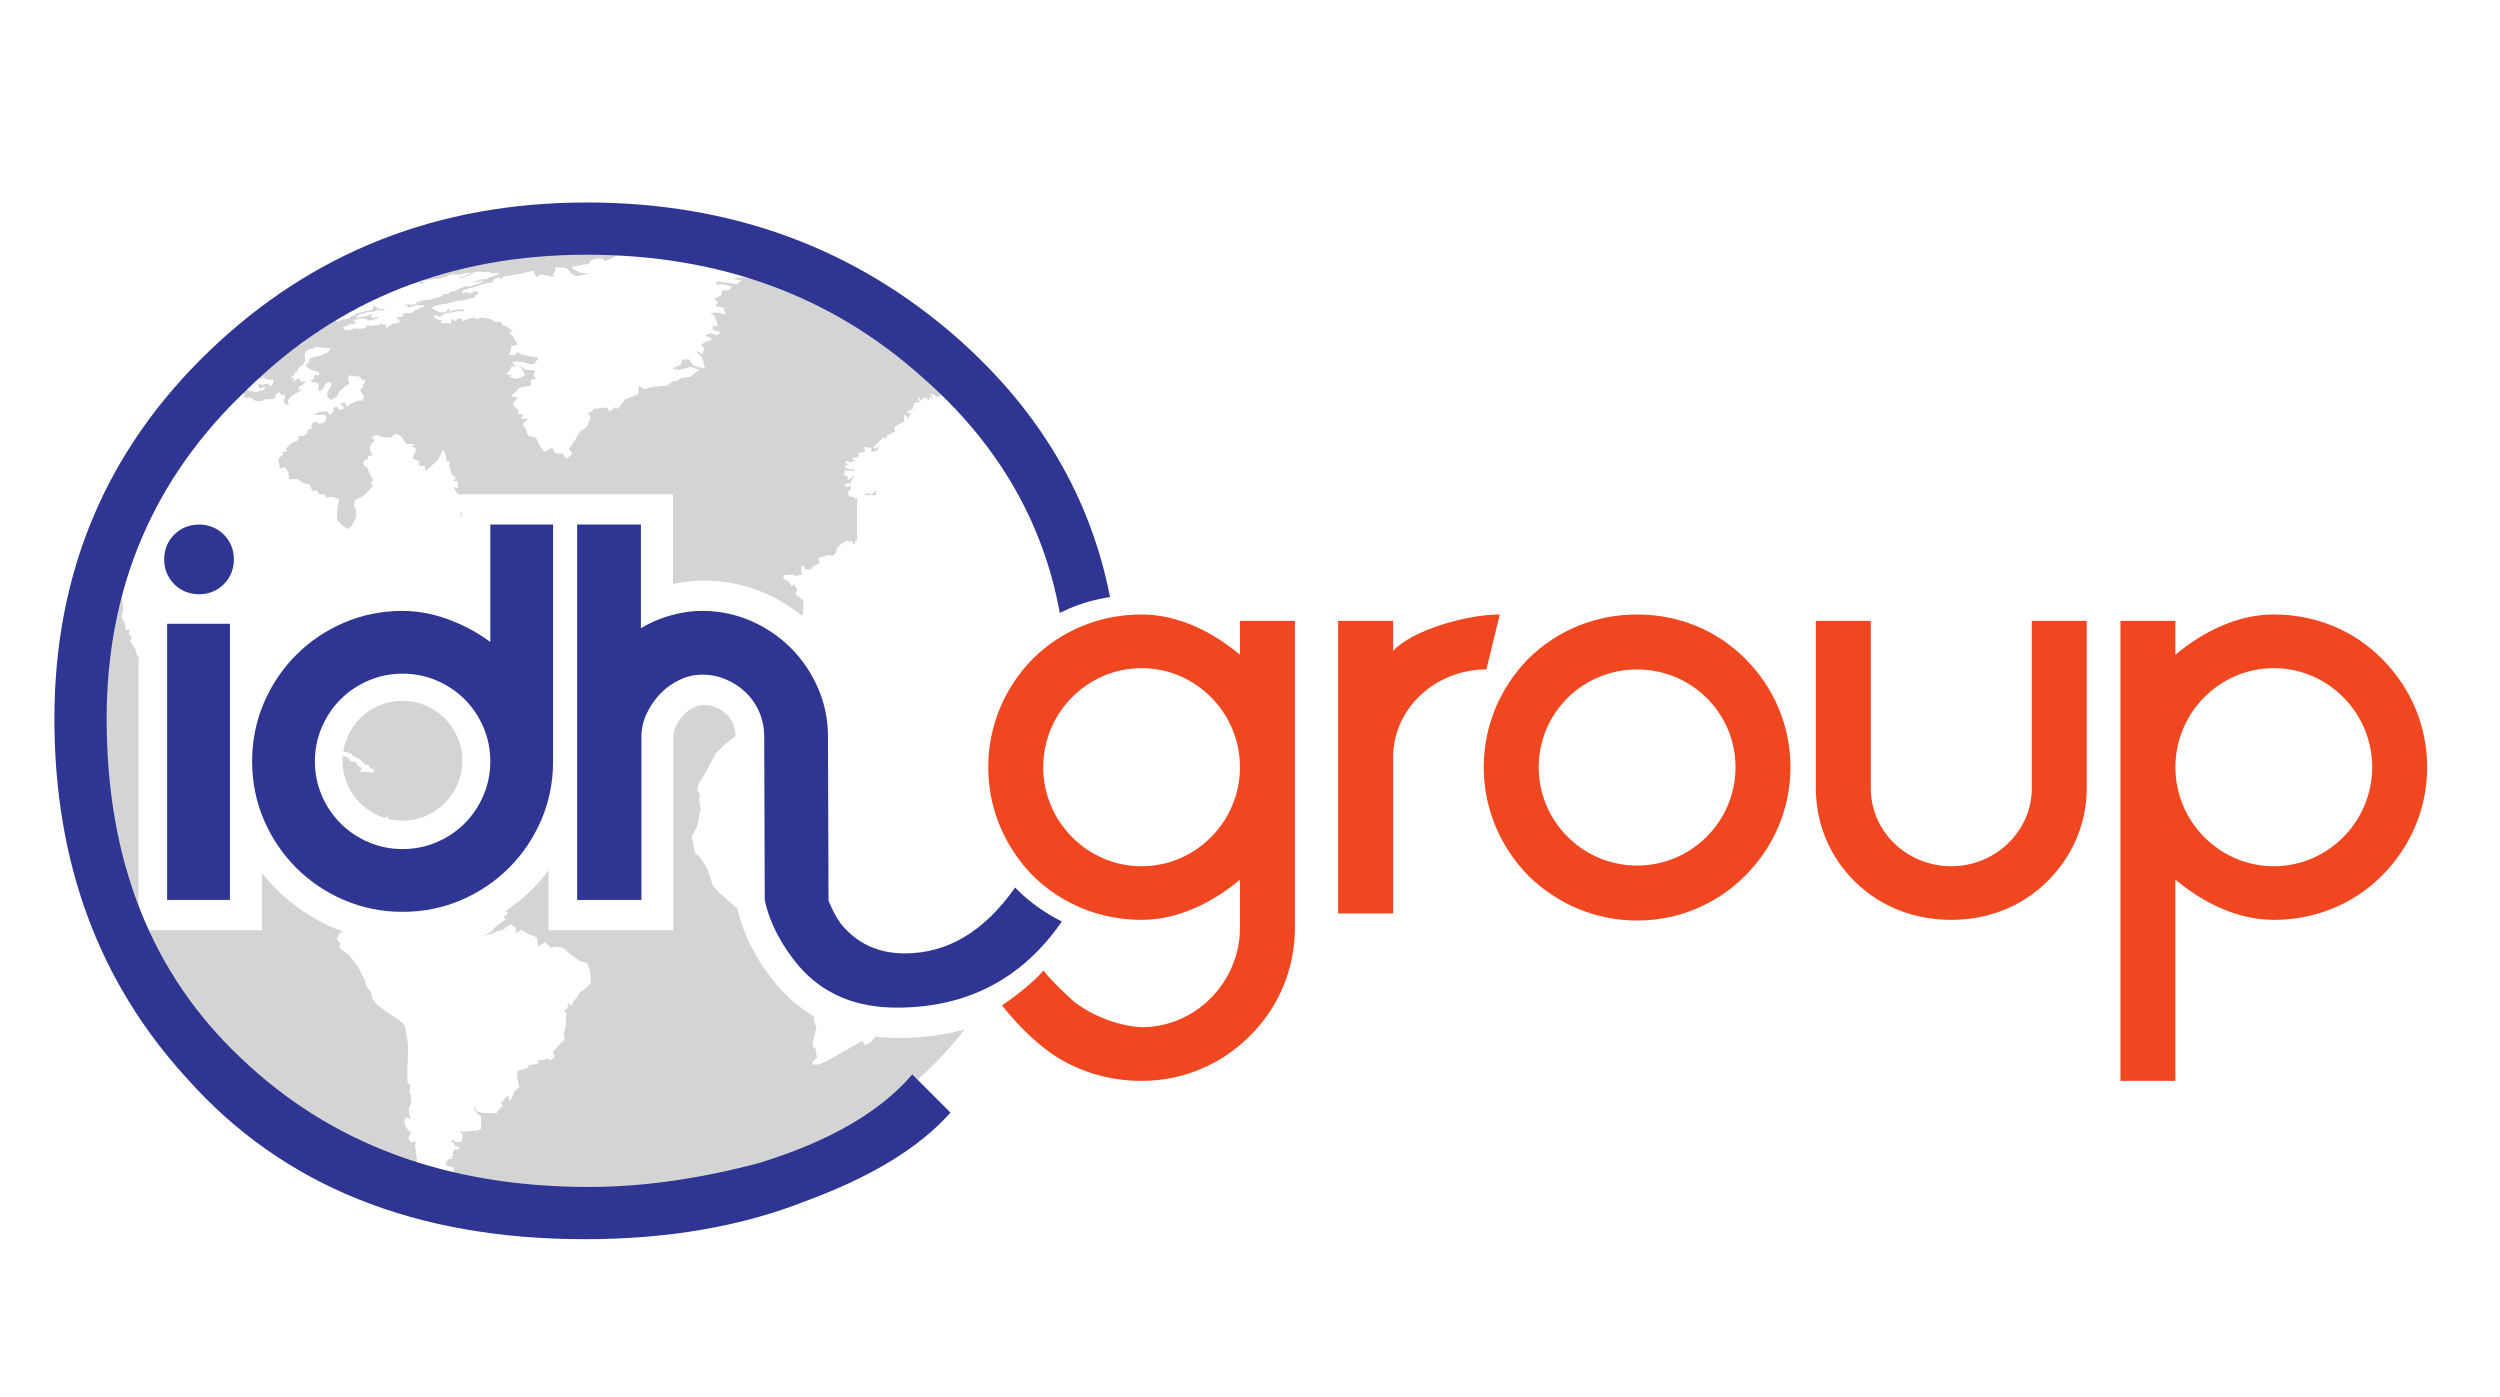
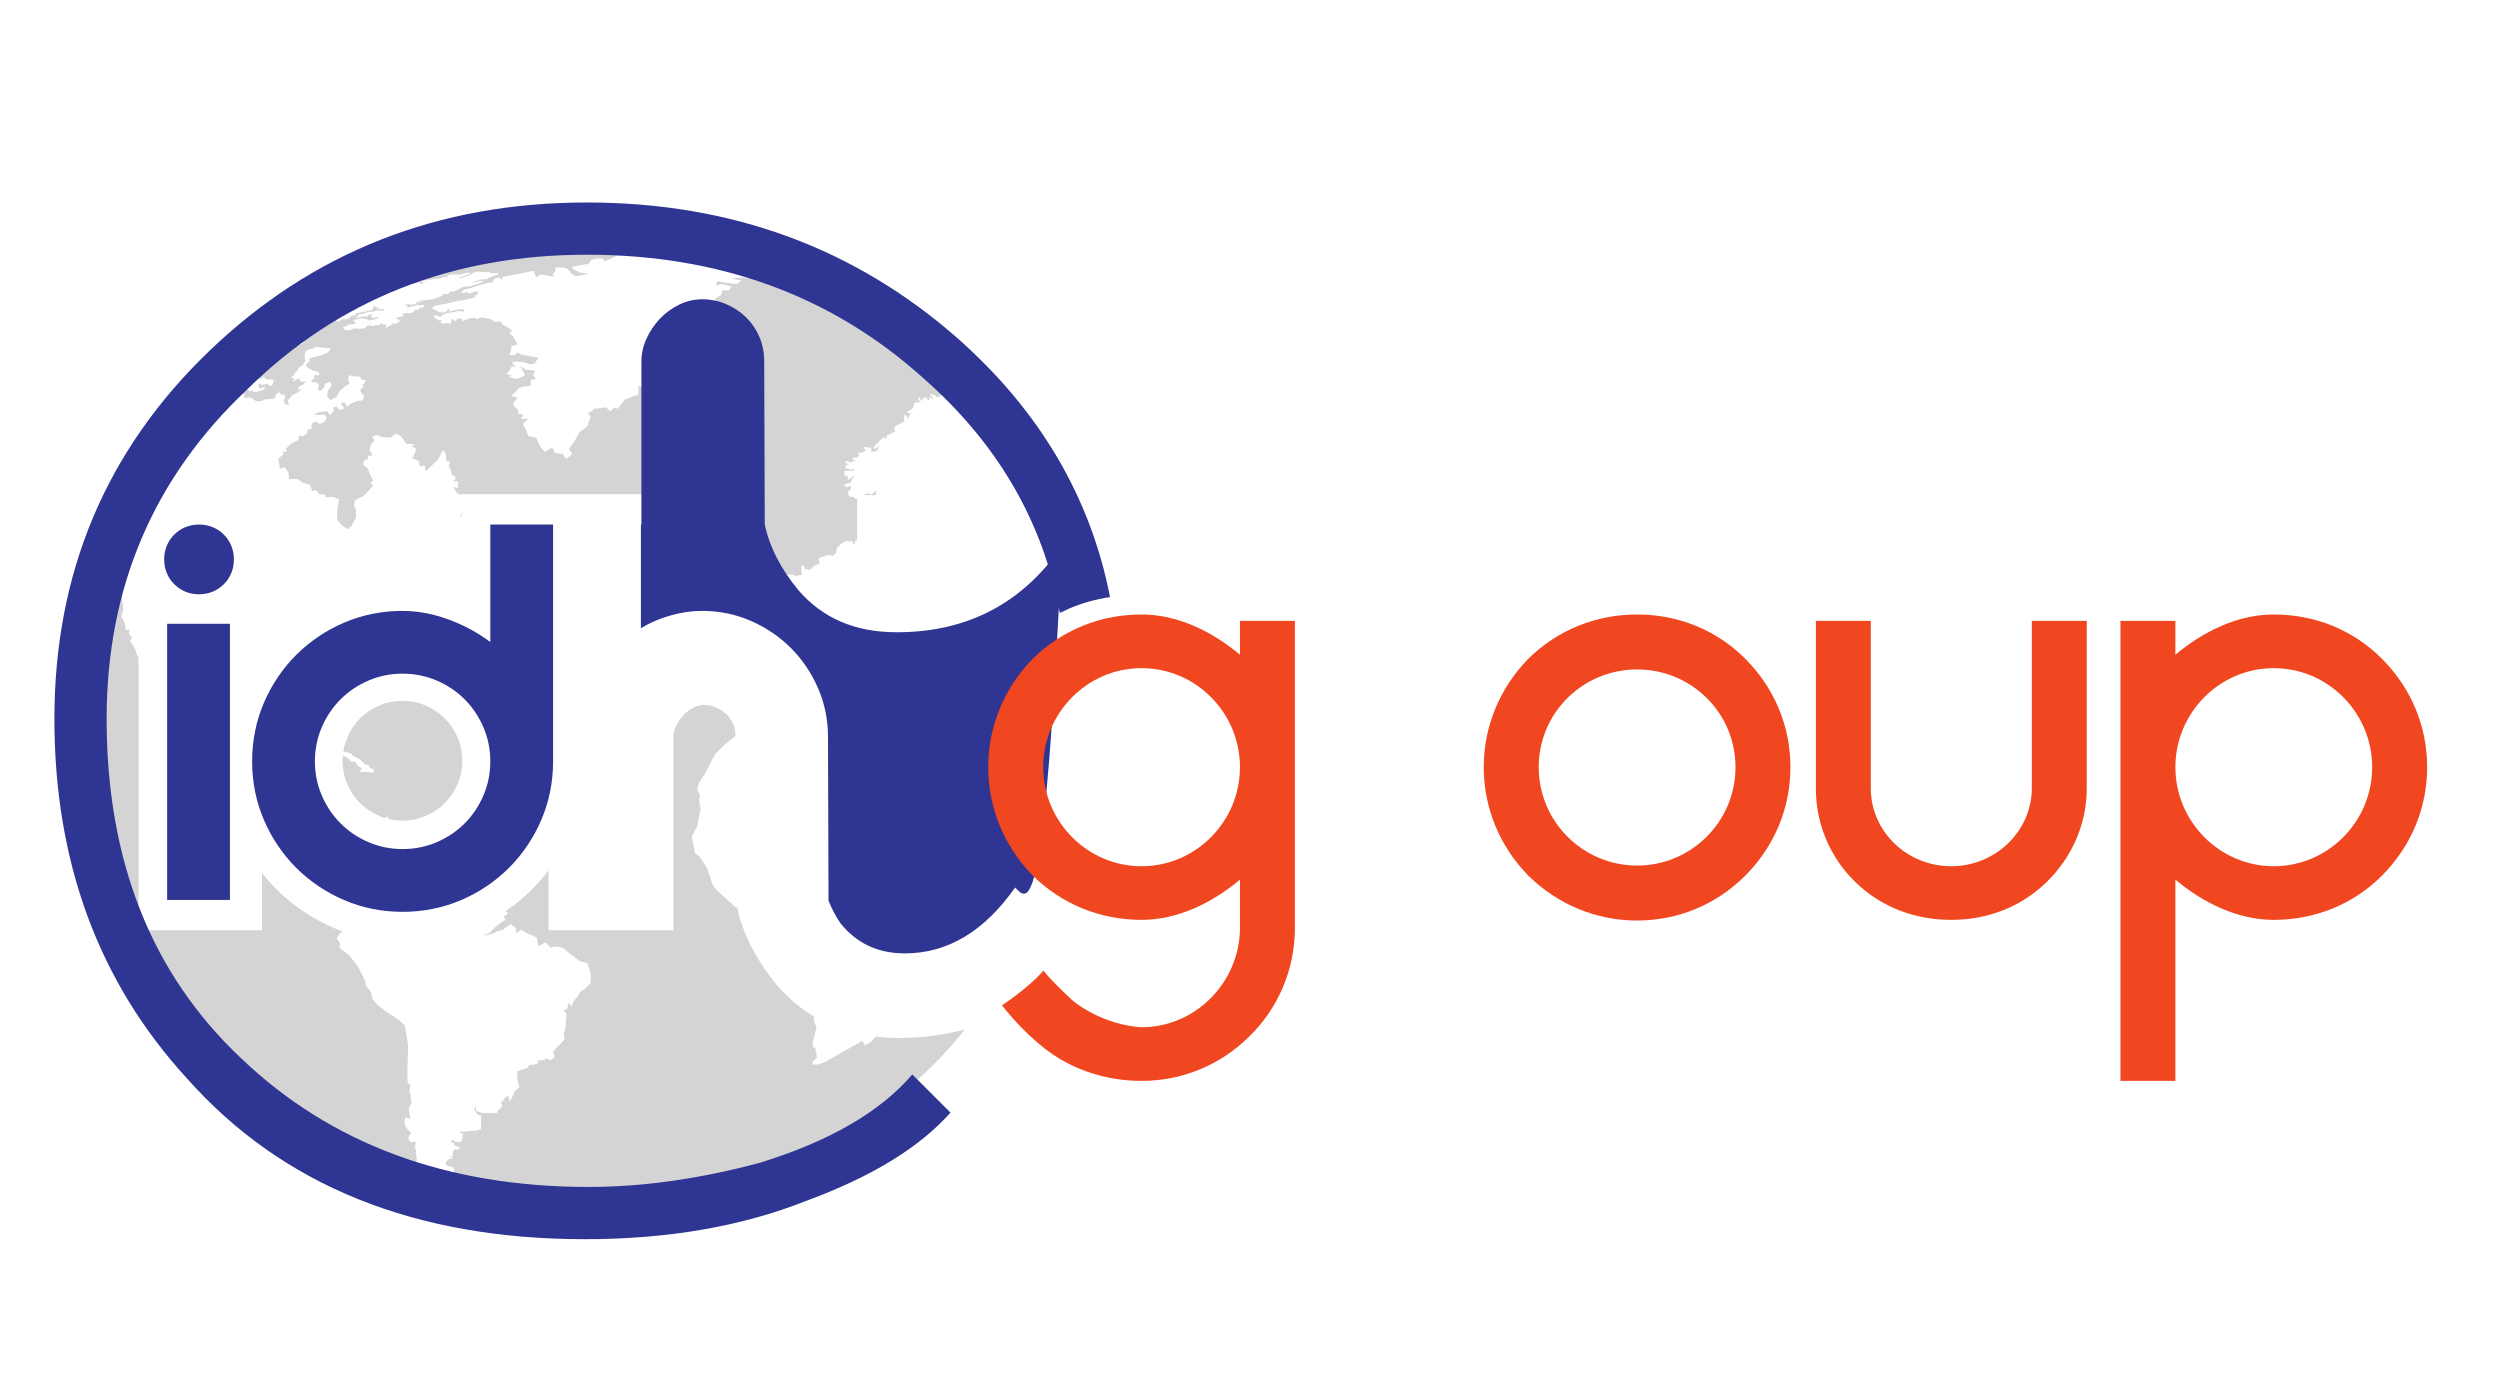
<svg xmlns="http://www.w3.org/2000/svg" xmlns:ns1="http://sodipodi.sourceforge.net/DTD/sodipodi-0.dtd" xmlns:ns2="http://www.inkscape.org/namespaces/inkscape" version="1.1" id="svg2" xml:space="preserve" width="1285.04" height="718.111" viewBox="0 0 1285.04 718.111" ns1:docname="IDH GROUP.ai">
  <defs id="defs6">
    <clipPath clipPathUnits="userSpaceOnUse" id="clipPath18">
      <path d="M 0,538.583 H 963.78 V 0 H 0 Z" id="path16" />
    </clipPath>
  </defs>
  <ns1:namedview pagecolor="#ffffff" bordercolor="#666666" borderopacity="1" objecttolerance="10" gridtolerance="10" guidetolerance="10" ns2:pageopacity="0" ns2:pageshadow="2" ns2:window-width="640" ns2:window-height="480" id="namedview4" />
  <g id="g10" ns2:groupmode="layer" ns2:label="IDH GROUP" transform="matrix(1.333,0,0,-1.333,0,718.111)">
    <g id="g12">
      <g id="g14" clip-path="url(#clipPath18)">
        <g id="g20" transform="translate(171.507,261.707)">
          <path d="m 0,0 c -2.091,2.091 -4.586,3.763 -7.416,4.969 -2.775,1.183 -5.775,1.784 -8.916,1.784 -3.142,0 -6.143,-0.601 -8.918,-1.784 -2.831,-1.209 -5.327,-2.882 -7.418,-4.974 -2.041,-2.04 -3.675,-4.471 -4.874,-7.214 -0.131,-0.524 -0.263,-1.05 -0.393,-1.571 -0.048,0.057 -0.095,0.114 -0.144,0.171 -0.485,-1.354 -0.838,-2.752 -1.056,-4.194 0.041,0.006 0.082,0.012 0.123,0.018 0.387,-0.088 0.773,-0.175 1.163,-0.262 0.611,-0.192 1.224,-0.383 1.837,-0.573 0.197,-0.273 0.392,-0.551 0.589,-0.823 1.006,-0.513 2.014,-1.024 3.026,-1.536 0.169,-0.303 0.34,-0.606 0.51,-0.909 0.225,-0.017 0.45,-0.034 0.675,-0.051 0.198,-0.363 0.398,-0.725 0.596,-1.09 0.253,0.097 0.507,0.194 0.76,0.289 0.252,-0.192 0.508,-0.386 0.765,-0.581 -0.057,-0.14 -0.114,-0.28 -0.168,-0.421 0.283,-0.195 0.567,-0.391 0.851,-0.585 0.394,-0.09 0.791,-0.179 1.188,-0.268 -0.055,-0.256 -0.11,-0.513 -0.164,-0.77 -0.197,-0.215 -0.393,-0.433 -0.589,-0.646 -0.652,0.137 -1.3,0.275 -1.948,0.413 -0.844,-0.049 -1.683,-0.098 -2.521,-0.145 -0.087,0.208 -0.173,0.419 -0.259,0.626 0.222,0.127 0.444,0.255 0.667,0.379 -0.058,0.293 -0.118,0.588 -0.176,0.879 -0.309,0.081 -0.616,0.165 -0.925,0.246 -0.282,0.312 -0.565,0.623 -0.846,0.934 -0.141,0.329 -0.284,0.656 -0.426,0.986 -0.587,0.016 -1.171,0.034 -1.754,0.051 -0.393,0.464 -0.785,0.925 -1.176,1.389 -0.584,0.275 -1.167,0.554 -1.749,0.826 -0.079,0.088 -0.157,0.175 -0.235,0.262 -0.064,-0.715 -0.104,-1.436 -0.104,-2.166 0,-3.141 0.6,-6.14 1.784,-8.914 1.209,-2.835 2.881,-5.331 4.972,-7.417 2.092,-2.096 4.586,-3.767 7.417,-4.974 0.72,-0.307 1.458,-0.573 2.207,-0.8 0.317,0.214 0.633,0.428 0.954,0.643 0.15,-0.335 0.303,-0.668 0.455,-1.002 1.713,-0.403 3.48,-0.629 5.304,-0.629 3.138,0 6.139,0.602 8.919,1.787 2.824,1.202 5.321,2.876 7.417,4.971 2.092,2.094 3.767,4.591 4.972,7.417 1.184,2.78 1.784,5.779 1.784,8.918 0,3.14 -0.6,6.142 -1.785,8.922 C 3.768,-4.595 2.095,-2.097 0,0" style="fill:#d3d4d3;fill-opacity:1;fill-rule:nonzero;stroke:none" id="path22" />
        </g>
        <g id="g24" transform="translate(177.598,339.284)">
          <path d="M 0,0 C 0.142,0.087 0.286,0.176 0.428,0.264 V 1.816 C 0.34,1.778 0.251,1.74 0.164,1.702 0.11,1.137 0.055,0.567 0,0" style="fill:#d3d4d3;fill-opacity:1;fill-rule:nonzero;stroke:none" id="path26" />
        </g>
        <g id="g28" transform="translate(346.44,138.472)">
          <path d="m 0,0 c -3.027,0 -5.954,0.186 -8.798,0.514 -0.588,-0.688 -1.174,-1.388 -1.765,-2.042 -0.38,-0.191 -0.766,-0.381 -1.146,-0.573 -0.404,-0.258 -0.797,-0.498 -1.198,-0.751 l -0.997,1.761 -14.626,-8.289 c -0.929,-0.302 -1.862,-0.606 -2.794,-0.912 -0.605,0.022 -1.216,0.048 -1.833,0.08 0.003,-0.013 0.246,1.271 0.293,1.379 0.051,0.093 1.436,1.096 1.436,1.096 -0.084,0.671 -0.18,1.366 -0.29,2.094 -0.116,0.581 -0.24,1.181 -0.374,1.804 -0.275,0.102 -0.552,0.207 -0.828,0.313 -0.047,0.59 -0.097,1.197 -0.152,1.816 0.509,1.775 1.002,3.654 1.476,5.621 -0.309,0.883 -0.635,1.788 -0.974,2.72 -0.01,0.523 -0.023,1.054 -0.035,1.592 -0.086,0.08 -0.175,0.165 -0.261,0.245 -5.172,3.114 -9.842,7.067 -13.97,11.883 l -0.143,0.17 c -7.88,9.553 -13.001,19.601 -15.252,29.873 -0.132,-0.061 -0.265,-0.124 -0.396,-0.185 -1.147,1.062 -2.305,2.136 -3.475,3.221 -0.928,0.817 -1.861,1.634 -2.801,2.462 -0.863,0.924 -1.732,1.856 -2.606,2.796 -0.751,2.253 -1.512,4.537 -2.287,6.842 -0.921,1.416 -1.852,2.841 -2.79,4.276 -0.625,0.515 -1.253,1.029 -1.884,1.548 -0.401,2.091 -0.801,4.2 -1.21,6.322 0.67,1.259 1.339,2.519 2.01,3.784 0.459,2.21 0.918,4.433 1.381,6.668 -0.195,1.209 -0.389,2.426 -0.582,3.642 0.152,0.58 0.302,1.16 0.456,1.738 -0.38,0.681 -0.766,1.363 -1.147,2.046 0.172,0.839 0.343,1.679 0.516,2.522 0.822,1.287 1.649,2.581 2.471,3.875 1.319,2.531 2.644,5.073 3.967,7.62 1.14,1.139 2.284,2.276 3.426,3.412 1.46,1.152 2.918,2.301 4.375,3.454 -0.028,1.669 -0.326,3.188 -0.904,4.541 -0.632,1.472 -1.489,2.745 -2.54,3.771 -1.155,1.127 -2.562,2.05 -4.173,2.742 -1.409,0.603 -2.941,0.91 -4.548,0.91 -1.315,0 -2.457,-0.262 -3.702,-0.85 -1.578,-0.747 -2.966,-1.738 -4.114,-2.942 -1.275,-1.338 -2.327,-2.905 -3.118,-4.645 -0.597,-1.312 -0.861,-2.522 -0.861,-3.932 V 41.533 h -48.166 v 23.071 c -1.932,-2.557 -4.032,-4.983 -6.304,-7.254 -3.171,-3.17 -6.627,-6.015 -10.343,-8.516 0.386,-0.282 0.772,-0.563 1.157,-0.844 -0.639,-0.425 -1.275,-0.847 -1.913,-1.267 0.292,-0.356 0.584,-0.706 0.873,-1.057 -0.706,-0.48 -1.409,-0.963 -2.11,-1.439 -0.632,-0.486 -1.261,-0.967 -1.886,-1.451 -0.622,-0.675 -1.244,-1.349 -1.863,-2.023 -0.975,-0.452 -1.949,-0.899 -2.92,-1.344 1.327,0.288 2.66,0.582 3.993,0.877 0.488,0.292 0.975,0.585 1.463,0.875 0.704,0.148 1.41,0.291 2.115,0.442 1.048,0.776 2.101,1.561 3.156,2.346 0.647,-0.506 1.293,-1.007 1.938,-1.507 0.081,-0.662 0.16,-1.32 0.242,-1.974 -0.181,-0.129 -0.359,-0.258 -0.539,-0.382 -0.24,-0.172 -0.484,-0.343 -0.722,-0.512 1.047,0.708 2.103,1.424 3.159,2.142 0.858,-0.512 1.714,-1.024 2.569,-1.53 1.139,-0.459 2.274,-0.917 3.41,-1.372 0.071,-0.521 0.145,-1.043 0.22,-1.562 0.144,-0.652 0.289,-1.3 0.435,-1.947 0.913,0.522 1.825,1.049 2.741,1.575 0.636,-0.678 1.27,-1.351 1.902,-2.023 0.845,0.148 1.69,0.293 2.532,0.444 0.845,-0.236 1.687,-0.469 2.527,-0.7 0.837,-0.742 1.669,-1.477 2.502,-2.208 0.833,-0.607 1.664,-1.206 2.49,-1.804 0.415,-0.331 0.826,-0.661 1.238,-0.985 0.969,-0.229 1.937,-0.455 2.901,-0.677 0.329,-0.94 0.656,-1.874 0.982,-2.799 0.124,-0.797 0.246,-1.592 0.368,-2.377 -0.016,-0.845 -0.03,-1.681 -0.046,-2.513 -0.763,-0.81 -1.523,-1.615 -2.281,-2.411 -0.616,-0.39 -1.233,-0.782 -1.846,-1.17 -0.412,-0.688 -0.823,-1.371 -1.231,-2.052 -0.409,-0.45 -0.815,-0.897 -1.219,-1.342 -0.271,-0.683 -0.539,-1.361 -0.807,-2.031 -0.405,0.411 -0.811,0.82 -1.218,1.237 -0.132,-0.685 -0.264,-1.361 -0.392,-2.038 -0.469,-0.266 -0.936,-0.533 -1.405,-0.8 0.001,-0.003 1.02,-1.046 1.024,-1.547 0,-0.525 -0.334,-5.112 -0.329,-5.091 -0.252,-0.857 -0.498,-1.706 -0.745,-2.549 0.146,-0.637 0.291,-1.273 0.438,-1.902 -0.769,-0.819 -1.534,-1.633 -2.291,-2.439 -0.758,-0.805 -1.512,-1.609 -2.261,-2.4 0.226,-0.715 0.449,-1.42 0.672,-2.115 -0.499,-0.391 -0.999,-0.779 -1.498,-1.164 0.004,-0.003 -2.186,1.075 -2.164,0.63 l 0.024,-0.446 c -1.093,-0.129 -2.184,-0.254 -3.278,-0.378 0.277,-0.304 0.556,-0.606 0.832,-0.906 -0.634,-0.183 -1.267,-0.365 -1.9,-0.545 -0.639,-0.087 -1.279,-0.169 -1.92,-0.251 0,0 -0.31,-1.02 -0.878,-1.151 -0.573,-0.133 -3.568,-1.22 -3.565,-1.217 -0.065,-0.723 -0.127,-1.442 -0.188,-2.151 0.128,-0.663 0.257,-1.328 0.384,-1.979 0.188,-0.61 0.375,-1.214 0.564,-1.811 -0.633,-0.629 -1.26,-1.255 -1.883,-1.874 -0.244,-0.629 -0.488,-1.249 -0.727,-1.866 -0.418,-0.706 -0.832,-1.401 -1.238,-2.093 -0.092,0.699 -0.183,1.4 -0.27,2.112 -0.374,-0.038 -0.745,-0.079 -1.116,-0.117 -0.258,-0.439 -0.516,-0.878 -0.77,-1.313 -0.391,-0.346 -0.782,-0.688 -1.171,-1.033 0.242,-0.396 0.483,-0.787 0.727,-1.178 -0.545,-0.553 -1.084,-1.102 -1.622,-1.649 -0.223,-0.385 -0.444,-0.764 -0.666,-1.145 h -5.448 c -0.136,0.031 -0.272,0.063 -0.407,0.097 -0.721,0.229 -1.443,0.46 -2.163,0.693 -0.066,0.733 -0.132,1.476 -0.194,2.226 -0.171,-0.479 -0.337,-0.953 -0.505,-1.43 0.364,-0.661 0.726,-1.315 1.088,-1.962 0.473,-0.223 0.943,-0.446 1.416,-0.665 0.055,-0.093 0.11,-0.185 0.166,-0.279 v -4.903 c -0.608,-0.195 -1.217,-0.39 -1.822,-0.578 -1.204,-0.073 -2.407,-0.14 -3.61,-0.203 -0.463,-0.115 -0.926,-0.229 -1.385,-0.344 -0.333,0.128 -0.665,0.255 -0.996,0.382 -0.08,-0.201 -0.155,-0.402 -0.232,-0.6 0.34,-0.169 0.682,-0.334 1.02,-0.5 -0.056,-0.559 -0.112,-1.111 -0.168,-1.665 0,-10e-4 -0.001,-10e-4 -0.001,-10e-4 l -0.043,-0.001 c -0.002,-0.155 -0.054,-0.308 -0.15,-0.433 h 0.071 c -0.091,-0.323 -0.183,-0.647 -0.273,-0.966 -0.785,0.004 -1.57,0.013 -2.357,0.022 -0.347,0.246 -0.699,0.499 -1.05,0.75 -0.214,-0.182 -0.444,-0.341 -0.693,-0.473 l -0.068,-0.251 c 0.471,-0.204 0.944,-0.408 1.413,-0.607 0.015,-0.311 0.032,-0.622 0.049,-0.931 0.371,-0.042 0.742,-0.083 1.113,-0.124 0,0 1.015,-0.464 0.921,-0.803 -0.094,-0.34 -0.756,-0.57 -0.756,-0.57 -0.379,0.074 -0.759,0.153 -1.139,0.23 -0.261,-0.382 -0.523,-0.76 -0.782,-1.138 0.059,-0.454 0.12,-0.902 0.178,-1.35 -0.325,-0.115 -0.655,-0.229 -0.98,-0.341 0.358,-0.222 0.717,-0.444 1.074,-0.663 -0.563,-0.115 -1.129,-0.229 -1.693,-0.34 -0.421,-0.414 -0.84,-0.823 -1.26,-1.23 0.057,-0.403 0.112,-0.806 0.17,-1.208 0.586,-0.174 1.169,-0.345 1.751,-0.517 0.327,-0.101 0.655,-0.204 0.981,-0.302 0.165,-0.565 0.331,-1.131 0.5,-1.685 -0.664,-0.161 -1.325,-0.323 -1.987,-0.485 -0.246,-0.423 -0.49,-0.843 -0.733,-1.266 16.375,-3.963 34.161,-5.889 53.321,-5.361 71.594,1.969 117.536,25.349 146.155,62.015 C 17.635,1.11 9.095,0 0,0" style="fill:#d3d4d3;fill-opacity:1;fill-rule:nonzero;stroke:none" id="path30" />
        </g>
        <g id="g32" transform="translate(160.519,95.051)">
          <path d="m 0,0 c -0.182,0.445 -0.363,0.893 -0.544,1.341 0.107,0.479 0.215,0.957 0.323,1.439 -0.015,0.283 -0.033,0.569 -0.048,0.855 -0.487,-0.178 -0.973,-0.356 -1.457,-0.533 0,0 -0.639,0.403 -0.918,0.79 C -2.7,3.97 -2.736,4.082 -2.774,4.188 -2.91,4.337 -2.958,4.56 -2.929,4.769 -2.962,4.982 -2.974,5.15 -2.974,5.15 -2.616,5.774 -2.258,6.403 -1.893,7.037 -2.2,7.198 -2.495,7.385 -2.768,7.61 -3.244,8.001 -3.631,8.455 -3.92,8.964 c -0.292,0.511 -0.479,1.077 -0.556,1.677 -0.078,0.61 -0.008,1.235 0.208,1.862 l 0.121,0.347 1.615,-0.565 c 0.094,0.029 0.185,0.058 0.279,0.087 -0.165,0.716 -0.332,1.434 -0.495,2.154 -0.05,0.493 -0.103,0.989 -0.149,1.485 0.348,0.87 0.706,1.744 1.068,2.631 -0.127,0.734 -0.246,1.497 -0.371,2.244 l -0.424,-0.99 0.673,1.638 -0.381,0.157 c -0.09,0.537 -0.18,1.07 -0.266,1.618 0.125,0.604 0.254,1.21 0.386,1.82 -0.389,0.42 -0.779,0.839 -1.169,1.261 -0.025,1.453 -0.047,2.922 -0.059,4.418 0.058,2.13 0.134,4.303 0.226,6.525 0.006,1.138 0.02,2.287 0.038,3.45 -0.427,2.422 -0.843,4.897 -1.245,7.416 -0.519,0.495 -1.035,0.991 -1.553,1.493 -0.481,0.706 -5.525,3.793 -5.522,3.804 -1.144,0.867 -2.286,1.737 -3.425,2.614 -0.687,0.824 -1.375,1.654 -2.06,2.486 -0.182,0.886 -0.36,1.774 -0.54,2.67 -0.604,0.712 -1.209,1.432 -1.814,2.151 -0.155,0.725 -0.311,1.449 -0.464,2.18 -0.933,1.833 -1.863,3.681 -2.789,5.549 -1.133,1.412 -2.264,2.833 -3.392,4.262 -1.197,0.887 -2.391,1.778 -3.582,2.673 0.06,0.608 0.121,1.215 0.182,1.829 -0.454,0.616 -0.909,1.233 -1.36,1.852 0.439,0.69 0.883,1.383 1.329,2.082 0.35,0.211 0.704,0.426 1.057,0.64 -1.174,0.428 -2.34,0.883 -3.491,1.378 -8.354,3.593 -15.782,8.609 -22.083,14.911 -1.999,1.999 -3.852,4.122 -5.588,6.341 v -22.16 h -43.799 C -83.764,43.397 -48.798,8.894 0.104,-6.592 c 0.03,0.138 0.06,0.278 0.089,0.415 0,-0.006 -3.178,0.655 -3.282,1.014 -0.105,0.352 -0.031,1.281 -0.031,1.281 0,0 0.327,0.693 0.962,0.314 0.636,-0.374 1.516,-0.979 1.516,-0.979 0,0 0.82,0.203 0.894,0.55 0.075,0.34 -0.354,2.456 -0.352,2.462 0.033,0.509 0.066,1.023 0.1,1.535" style="fill:#d3d4d3;fill-opacity:1;fill-rule:nonzero;stroke:none" id="path34" />
        </g>
        <g id="g36" transform="translate(53.413,285.558)">
          <path d="m 0,0 c -0.142,0.028 -0.285,0.056 -0.426,0.083 -0.326,1.014 -0.647,2.029 -0.964,3.042 -0.646,1.021 -1.287,2.04 -1.923,3.054 0.276,0.325 0.555,0.651 0.834,0.976 -0.426,0.544 -0.852,1.087 -1.274,1.626 0.12,0.529 0.24,1.057 0.363,1.586 -0.492,-0.057 -0.981,-0.113 -1.468,-0.169 -0.142,0.863 -0.282,1.724 -0.419,2.586 -0.458,0.931 -0.913,1.862 -1.365,2.788 0.245,0.786 0.491,1.573 0.742,2.362 -0.113,1.182 -0.22,2.365 -0.321,3.545 -0.118,0.851 -0.234,1.702 -0.345,2.549 0.24,1.307 0.486,2.614 0.741,3.916 -0.014,0.005 0.776,5.849 0.681,6.421 -0.004,0.017 -0.005,0.052 -0.009,0.074 -6.056,-18.257 -9.296,-37.817 -9.287,-58.179 0.011,-24.968 4.918,-50.014 14.44,-73.203 z" style="fill:#d3d4d3;fill-opacity:1;fill-rule:nonzero;stroke:none" id="path38" />
        </g>
        <g id="g40" transform="translate(321.356,324.44)">
          <path d="M 0,0 C 0.34,0.407 0.675,0.814 1.014,1.218 1.154,1.826 1.296,2.432 1.436,3.041 1.988,3.566 2.54,4.094 3.085,4.622 3.727,4.993 4.366,5.365 5.005,5.733 5.311,5.666 5.615,5.598 5.917,5.53 6.396,5.517 6.871,5.503 7.346,5.489 7.492,5.076 7.636,4.662 7.78,4.249 7.957,4.339 8.132,4.429 8.307,4.519 8.293,4.846 8.277,5.174 8.264,5.5 8.563,5.686 8.863,5.87 9.161,6.051 V 22.11 C 8.805,21.914 8.569,21.781 8.565,21.78 c -0.254,0.28 -0.512,0.556 -0.768,0.832 -0.571,0.099 -1.147,0.201 -1.72,0.301 0,0 -0.346,1.204 -0.637,1.553 -0.29,0.348 1.169,0.818 1.169,0.818 0.061,0.554 0.125,1.109 0.184,1.662 -0.654,-0.169 -1.313,-0.34 -1.97,-0.51 -0.223,0.304 -0.449,0.611 -0.672,0.917 0.28,0.144 0.563,0.287 0.842,0.429 0.552,0.077 1.101,0.156 1.648,0.232 0.194,0.467 0.387,0.934 0.577,1.398 0.331,0.484 0.658,0.969 0.99,1.45 0.002,0.001 -2.314,-1.501 -2.634,-1.678 -0.314,-0.173 0.17,1.342 0.17,1.342 -0.505,0.162 -1.01,0.325 -1.517,0.487 0.03,0.587 0.06,1.175 0.085,1.76 0.446,-0.015 0.889,-0.03 1.334,-0.049 0.887,0.072 1.773,0.138 2.657,0.207 -0.194,0.195 -0.388,0.391 -0.582,0.586 -0.378,-0.091 -0.753,-0.185 -1.135,-0.279 0,0 -1.41,0.373 -1.717,0.408 -0.307,0.036 -0.256,1.069 -0.256,1.069 0.522,0.213 1.042,0.429 1.564,0.644 -0.509,0.091 -1.014,0.185 -1.521,0.279 0.116,0.333 0.235,0.662 0.352,0.993 0.569,-0.239 1.137,-0.477 1.703,-0.717 0.624,0.27 1.247,0.539 1.865,0.806 -0.432,0.121 -0.868,0.242 -1.302,0.364 0.148,0.325 0.297,0.647 0.449,0.975 0.333,-0.146 0.664,-0.289 0.996,-0.432 0.42,0.328 0.839,0.648 1.255,0.975 -0.185,0.363 -0.372,0.725 -0.558,1.09 0.537,0.003 1.075,0.003 1.613,0.003 0.515,0.309 1.033,0.619 1.544,0.926 -0.192,0.16 -0.387,0.32 -0.582,0.48 -0.053,0.279 -0.111,0.557 -0.165,0.835 0.432,-0.057 0.862,-0.112 1.294,-0.169 0.464,-0.059 0.927,-0.12 1.39,-0.179 0.077,-0.52 0.157,-1.037 0.236,-1.556 0.667,0.117 1.335,0.234 1.997,0.345 0.324,0.668 0.647,1.332 0.967,1.995 -0.609,-0.421 -1.218,-0.845 -1.83,-1.27 -0.12,0.252 -0.243,0.506 -0.365,0.757 1.239,1.251 2.468,2.492 3.689,3.72 0.517,-0.107 1.035,-0.213 1.55,-0.319 -0.084,0.344 -0.17,0.689 -0.254,1.033 1.157,0.567 2.305,1.127 3.448,1.684 -0.217,0.294 -0.432,0.59 -0.647,0.886 0.236,0.36 0.472,0.718 0.707,1.077 1.11,0.619 2.211,1.236 3.306,1.842 -0.018,0.492 -0.035,0.983 -0.056,1.471 0.077,0.441 0.151,0.882 0.226,1.322 0.492,-0.593 0.978,-1.19 1.468,-1.784 0.073,0.375 0.143,0.752 0.219,1.127 0.356,0.427 0.709,0.852 1.064,1.275 -0.408,-0.092 -0.817,-0.189 -1.23,-0.283 -0.216,0.198 -0.429,0.391 -0.645,0.587 0.735,0.397 1.466,0.79 2.192,1.179 0.238,0.764 0.471,1.519 0.704,2.273 0.375,0.064 0.75,0.127 1.123,0.191 0.401,0.057 0.805,0.114 1.205,0.17 -0.33,0.345 -0.662,0.685 -0.997,1.025 0.13,0.294 0.26,0.586 0.387,0.879 0.27,-0.519 0.535,-1.038 0.8,-1.557 0.474,0.517 0.944,1.031 1.412,1.543 0.117,-0.24 0.235,-0.482 0.352,-0.723 0.219,0.276 0.435,0.552 0.654,0.824 0.023,-0.441 0.045,-0.885 0.066,-1.332 0.242,0.021 0.488,0.038 0.731,0.059 -0.023,0.411 -0.047,0.823 -0.068,1.235 0.631,-0.367 1.258,-0.733 1.88,-1.098 -0.324,0.434 -0.645,0.87 -0.972,1.306 -0.236,0.356 -0.471,0.711 -0.708,1.067 0.571,-0.199 1.143,-0.399 1.709,-0.599 0.505,-0.314 1.008,-0.627 1.512,-0.942 0.454,0.382 0.906,0.761 1.354,1.137 0.327,-0.031 0.648,-0.065 0.975,-0.098 0.26,-0.207 0.521,-0.414 0.786,-0.621 0.085,0.374 0.172,0.747 0.259,1.12 0.395,-0.414 0.791,-0.82 1.181,-1.239 0.302,-0.322 0.597,-0.649 0.897,-0.973 4.467,-4.837 8.684,-9.902 12.634,-15.176 1.931,-2.575 3.796,-5.197 5.594,-7.867 0.478,-0.712 0.955,-1.424 1.424,-2.14 0.066,-0.1 0.129,-0.201 0.193,-0.301 C 74.511,21.227 81.651,6.425 86.848,-9.221 72.083,45.452 27.439,89.073 -29.334,108.49 c -1.182,-0.406 -2.365,-0.817 -3.55,-1.228 -0.836,0.003 -1.672,0.005 -2.511,0.003 -1.309,-0.118 -2.617,-0.239 -3.933,-0.366 1.291,-0.25 2.58,-0.507 3.871,-0.771 -0.538,-0.462 -1.078,-0.929 -1.618,-1.393 -0.883,0.106 -1.763,0.21 -2.647,0.314 0,0.006 -4.455,0.573 -4.863,0.784 -0.404,0.22 -0.49,-1.017 -0.659,-1.431 -0.169,-0.409 2.136,0.35 2.136,0.35 1.334,-0.322 2.675,-0.651 4.009,-0.984 -0.401,-0.477 -0.804,-0.954 -1.211,-1.435 -0.845,0.002 -1.69,-0.003 -2.537,-0.006 -0.132,-0.596 -0.264,-1.195 -0.399,-1.798 0.003,0.002 -1.913,-1.107 -2.359,-1.416 -0.447,-0.307 0.357,-0.988 0.782,-1.008 0.424,-0.015 -0.064,-0.977 -0.064,-0.977 0,0 -0.777,-0.956 -0.208,-0.982 0.566,-0.02 2.806,-0.562 2.806,-0.562 0.226,-0.896 0.454,-1.802 0.683,-2.714 -0.744,0.262 -1.489,0.521 -2.232,0.78 0,10e-4 -2.846,0.126 -3.288,-0.081 -0.441,-0.204 1.221,-0.946 1.221,-0.949 0.325,-0.84 0.653,-1.684 0.976,-2.538 0.057,-0.575 0.114,-1.151 0.174,-1.731 l -0.003,0.002 V 88.35 c 0,0 -1.279,0.179 -1.7,0.315 -0.422,0.137 0.169,-1.741 0.169,-1.744 0.995,-0.202 1.985,-0.407 2.978,-0.616 -0.505,-0.439 -1.014,-0.882 -1.523,-1.325 -0.845,0.28 -1.689,0.556 -2.537,0.832 -0.742,-0.315 -1.485,-0.631 -2.229,-0.945 0.752,-0.273 1.503,-0.544 2.253,-0.818 0.178,-0.243 0.351,-0.489 0.527,-0.734 -0.985,-0.344 -1.972,-0.689 -2.963,-1.037 -0.36,-0.301 -0.717,-0.599 -1.076,-0.9 0.347,-0.533 0.697,-1.068 1.047,-1.608 -0.246,-0.708 -0.487,-1.421 -0.732,-2.137 -0.79,0.485 -1.581,0.968 -2.37,1.446 0,0.005 1.303,-2.118 1.739,-2.144 0.436,-0.018 1.16,-2.139 1.137,-2.512 -0.027,-0.362 0.575,-2.257 0.575,-2.257 0,0.001 -3.89,0.831 -4.312,1.096 -0.418,0.274 -1.867,2.431 -1.867,2.427 -0.879,-0.039 -1.761,-0.081 -2.641,-0.121 -0.148,-0.647 -0.296,-1.293 -0.445,-1.943 -1.11,-0.485 -2.226,-0.971 -3.341,-1.459 -0.002,0.002 2.733,-0.741 3.201,-0.391 0.468,0.35 3.127,0.595 3.298,0.957 0.175,0.369 3.878,-1.066 3.876,-1.069 -1.182,-0.892 -2.372,-1.788 -3.566,-2.693 -1.136,-0.151 -2.275,-0.304 -3.415,-0.458 -0.469,-0.355 -0.94,-0.712 -1.408,-1.07 -0.543,-0.016 -1.085,-0.031 -1.627,-0.049 -0.785,-0.595 -1.569,-1.192 -2.359,-1.792 -1.935,-0.168 -3.876,-0.339 -5.817,-0.516 -0.964,-0.3 -1.929,-0.601 -2.893,-0.904 -0.801,0.497 -1.597,0.993 -2.394,1.484 -0.001,-1.139 -0.005,-2.286 -0.005,-3.439 -1.746,-0.663 -3.491,-1.328 -5.24,-2 -0.908,-1.216 -1.815,-2.438 -2.726,-3.669 -0.327,0.228 -0.655,0.457 -0.981,0.685 -0.699,-0.543 -1.395,-1.086 -2.095,-1.628 -0.449,0.537 -0.896,1.074 -1.342,1.606 0,0.002 -3.637,-0.541 -4.382,-0.522 -0.742,0.02 -0.821,-0.758 -0.821,-0.758 -0.63,-0.331 -1.259,-0.662 -1.891,-0.992 0.345,-0.532 0.69,-1.065 1.038,-1.603 0,0.004 -1.154,-2.601 -1.043,-3.007 0.11,-0.4 -3.1,-2.573 -3.103,-2.575 -0.72,-1.228 -1.442,-2.461 -2.163,-3.703 -0.696,-0.97 -1.391,-1.946 -2.093,-2.924 0.447,-0.604 0.892,-1.21 1.337,-1.82 0,0.002 -1.659,-1.595 -2.137,-1.856 -0.48,-0.256 -1.487,1.834 -1.485,1.832 -0.948,0.073 -1.895,0.147 -2.841,0.218 -0.432,0.74 -0.859,1.476 -1.287,2.215 -0.956,-0.565 -1.915,-1.128 -2.877,-1.696 -0.581,0.696 -1.157,1.386 -1.735,2.076 -0.003,0.004 -1.357,2.723 -1.461,3.119 -0.107,0.404 -2.445,0.844 -2.89,0.852 -0.449,0.01 -1.188,2.665 -1.185,2.661 -0.419,0.663 -0.834,1.324 -1.249,1.979 0.777,0.731 1.556,1.459 2.332,2.183 0,0 -2.248,-0.234 -2.836,-0.23 -0.591,0.006 0.765,1.414 0.765,1.414 0,0 -1.216,0.906 -1.836,0.655 -0.62,-0.253 -0.001,1.149 -0.001,1.149 0,0 -0.865,1.276 -1.288,1.401 -0.424,0.129 -0.857,1.263 -0.857,1.263 0,0 1.24,1.632 1.598,2.126 0.359,0.5 -0.957,0.5 -1.795,0.745 -0.84,0.247 0.771,1.361 1.26,1.731 0.487,0.371 0.897,1.234 0.897,1.234 0.568,0.246 1.133,0.492 1.703,0.738 1.033,0.124 2.069,0.249 3.106,0.373 0.057,0.773 0.113,1.545 0.17,2.31 0.598,0.123 1.197,0.247 1.793,0.369 -0.317,0.523 -0.63,1.043 -0.945,1.56 0.265,0.519 0.532,1.038 0.798,1.553 -0.706,0.117 -1.415,0.231 -2.121,0.343 -0.482,-0.006 -0.961,-0.009 -1.443,-0.013 -0.004,0.004 -2.082,1.506 -2.492,1.612 -0.414,0.113 0.611,-0.692 0.611,-0.692 0.452,-0.815 0.906,-1.636 1.366,-2.466 -0.036,-0.238 -0.069,-0.477 -0.103,-0.717 -0.975,-0.403 -1.949,-0.812 -2.924,-1.22 0,0.002 -2.367,0.577 -2.781,0.69 -0.052,0.014 -0.079,0.034 -0.084,0.058 -0.044,0.17 0.894,0.546 0.894,0.546 0,0 -1.366,0.456 -1.924,0.565 -0.555,0.112 1.227,1.431 1.227,1.431 0.167,0.469 0.339,0.939 0.506,1.407 0,0 1.454,0.138 1.884,0.146 0.43,0.008 -0.791,0.453 -0.789,0.452 -0.268,0.422 -0.534,0.842 -0.8,1.256 0.626,0.05 1.251,0.101 1.878,0.15 0.846,-0.062 1.696,-0.128 2.546,-0.191 0.771,-0.26 1.548,-0.522 2.322,-0.784 0.631,0.047 1.26,0.091 1.892,0.136 0.546,0.785 1.092,1.565 1.637,2.34 -1.076,0.183 -2.149,0.36 -3.22,0.533 -0.002,0.003 -2.903,0.637 -3.328,0.627 -0.43,-0.007 -1.546,0.986 -1.546,0.984 -0.346,-0.382 -0.695,-0.766 -1.041,-1.15 0,0 -1.547,0.079 -1.974,0.069 -0.428,-0.008 0.41,1.581 0.41,1.578 0.067,0.67 0.134,1.336 0.2,1.998 0.668,0.056 1.336,0.111 2.003,0.167 0,0 0.331,1.105 -0.057,1.311 -0.387,0.216 -1.407,2.335 -1.403,2.328 -0.457,0.303 -0.911,0.606 -1.365,0.907 0.381,0.294 0.76,0.589 1.139,0.886 -0.593,0.535 -1.182,1.065 -1.768,1.59 -0.636,0.281 -1.266,0.561 -1.895,0.837 -0.278,0.427 -0.555,0.853 -0.83,1.272 -0.69,-0.036 -1.38,-0.07 -2.067,-0.107 -0.6,0.368 -1.197,0.731 -1.791,1.088 -1.036,0.203 -2.066,0.401 -3.086,0.594 -0.231,-0.014 -0.457,-0.029 -0.68,-0.043 -0.538,-0.194 -1.076,-0.391 -1.611,-0.586 -0.307,0.206 -0.612,0.411 -0.916,0.612 -0.844,-0.182 -1.685,-0.367 -2.525,-0.551 -0.651,-0.3 -1.301,-0.599 -1.948,-0.898 -0.051,0.314 -0.103,0.629 -0.155,0.941 -0.6,0.051 -1.2,0.103 -1.799,0.152 -0.325,-0.399 -0.649,-0.802 -0.974,-1.205 -0.147,0.274 -0.292,0.548 -0.437,0.82 -0.297,0.04 -0.588,0.081 -0.882,0.12 -0.122,-0.601 -0.241,-1.21 -0.358,-1.823 -0.449,0.13 -0.894,0.254 -1.341,0.378 -0.639,-0.111 -1.278,-0.222 -1.914,-0.332 -0.249,0.2 -0.498,0.401 -0.744,0.597 0.25,0.271 0.495,0.54 0.744,0.806 -0.485,-0.041 -0.969,-0.079 -1.451,-0.117 -0.177,0.14 -0.351,0.279 -0.523,0.416 -0.245,0.193 -0.486,0.386 -0.728,0.576 -0.274,0.217 -0.551,0.434 -0.822,0.65 0.464,0.129 0.926,0.261 1.392,0.39 0.318,-0.21 0.637,-0.423 0.958,-0.638 0.501,0.104 1.001,0.207 1.502,0.308 -0.279,0.069 -0.561,0.135 -0.838,0.201 0.773,0.307 1.549,0.614 2.323,0.918 0.624,0.084 1.249,0.166 1.873,0.249 0.959,0.201 1.923,0.398 2.885,0.596 0.238,-0.069 0.477,-0.14 0.719,-0.213 0.354,0.028 0.709,0.056 1.063,0.084 0.022,0.245 0.05,0.487 0.073,0.733 -0.603,0.011 -1.205,0.023 -1.806,0.033 -0.001,0 -3.276,-0.634 -3.723,-0.852 -0.449,-0.215 -0.047,0.71 -0.047,0.71 -0.227,0.099 -0.453,0.196 -0.678,0.292 -0.199,-0.37 -0.394,-0.741 -0.592,-1.114 -0.498,-0.103 -0.998,-0.206 -1.497,-0.31 -0.401,0.084 -0.8,0.167 -1.197,0.249 -0.269,0.094 -0.536,0.186 -0.802,0.277 -0.358,0.202 -0.714,0.401 -1.071,0.595 -0.389,0.222 -0.776,0.44 -1.16,0.655 0.516,0.307 1.033,0.612 1.553,0.916 0.352,0.062 0.708,0.127 1.062,0.189 1.019,0.186 2.039,0.371 3.064,0.555 0.903,0.198 1.809,0.399 2.715,0.599 0.696,0.208 1.395,0.416 2.093,0.621 0.558,0.023 1.116,0.049 1.677,0.07 0.822,0.189 1.644,0.377 2.469,0.567 0.71,0.233 1.42,0.468 2.131,0.703 0.075,0.264 0.152,0.525 0.231,0.786 0.233,0.079 0.469,0.157 0.706,0.237 0.154,0.377 0.309,0.755 0.465,1.131 -0.596,-0.002 -1.189,-0.003 -1.781,-0.005 -0.272,-0.19 -0.542,-0.381 -0.812,-0.575 -0.401,-0.065 -0.803,-0.131 -1.203,-0.196 -0.189,0.2 -0.38,0.4 -0.567,0.598 -0.505,-0.129 -1.007,-0.261 -1.511,-0.394 -0.232,0.057 -0.463,0.115 -0.697,0.171 0.146,0.178 0.285,0.354 0.427,0.528 0.15,0.203 0.3,0.406 0.449,0.606 0.482,0.076 0.967,0.156 1.449,0.231 2.598,0.802 5.197,1.598 7.803,2.39 0.549,0.003 1.097,0.003 1.648,0.003 0.272,0.483 0.542,0.96 0.813,1.43 0.658,0.226 1.318,0.45 1.976,0.67 0.359,-0.352 0.717,-0.716 1.08,-1.085 0.041,0.435 0.079,0.863 0.122,1.287 2.098,0.365 4.204,0.727 6.32,1.082 1.824,0.411 3.656,0.816 5.49,1.218 0.217,-0.329 0.439,-0.662 0.66,-1 0.179,-0.506 0.36,-1.017 0.544,-1.539 0.574,0.383 1.148,0.763 1.72,1.141 -0.009,0.01 4.472,-0.677 4.832,-0.923 0.349,-0.234 -0.18,1.022 -0.18,1.017 0.289,0.304 0.576,0.608 0.865,0.909 0.086,0.598 0.174,1.186 0.264,1.766 -0.005,0.007 2.725,-0.2 3.655,-0.223 0.922,-0.003 2.249,-2.059 2.254,-2.071 0.64,-0.399 1.284,-0.802 1.93,-1.216 1.649,0.358 3.299,0.714 4.947,1.066 -0.999,0.111 -1.993,0.218 -2.987,0.322 -0.115,0.01 -0.227,0.023 -0.34,0.036 -0.706,0.341 -1.406,0.677 -2.101,1.007 -0.459,0.403 -0.916,0.799 -1.37,1.188 1.253,0.253 2.506,0.507 3.761,0.758 1.011,0.15 2.023,0.297 3.037,0.445 0.27,0.499 0.544,0.995 0.816,1.485 0.657,0.18 1.317,0.361 1.976,0.542 0.848,-10e-4 1.699,-0.005 2.55,-0.011 0.213,-0.325 0.426,-0.655 0.642,-0.986 0.964,0.368 1.928,0.735 2.887,1.1 0.845,0.471 1.687,0.941 2.528,1.408 1.06,0.141 2.12,0.282 3.18,0.419 -0.007,0.018 8.041,0.1 8.482,0.275 0.432,0.202 6.157,-0.067 6.162,-0.077 1.318,-0.038 2.644,-0.098 3.964,-0.145 -11.18,1.895 -22.663,2.886 -34.34,2.886 -30.564,0 -58.863,-6.582 -83.719,-18.31 0.176,-0.136 0.351,-0.272 0.53,-0.413 0.464,0.013 0.932,0.025 1.399,0.035 0.342,0.097 0.68,0.191 1.022,0.287 0.325,-0.053 0.652,-0.108 0.982,-0.162 0,0 -0.001,0 0.121,-0.174 0.12,-0.174 0.625,0.546 0.625,0.542 0.497,0.246 0.992,0.495 1.488,0.739 -0.552,-0.024 -1.1,-0.049 -1.65,-0.075 -0.64,-0.185 -1.279,-0.369 -1.919,-0.552 -0.39,-0.125 -0.78,-0.248 -1.171,-0.374 0.108,0.305 0.217,0.608 0.329,0.904 0.749,0.083 1.5,0.167 2.255,0.248 0.026,0.225 0.054,0.452 0.085,0.673 0.493,0.121 0.985,0.241 1.481,0.362 0.089,-0.142 0.18,-0.288 0.271,-0.436 0.873,0.101 1.751,0.202 2.633,0.3 0.123,-0.168 0.245,-0.335 0.372,-0.507 0.284,-0.147 0.571,-0.295 0.857,-0.447 0.137,0.258 0.272,0.515 0.407,0.771 0.402,-0.069 0.809,-0.135 1.214,-0.202 -0.238,0.18 -0.473,0.356 -0.707,0.532 0.113,0.208 0.223,0.412 0.334,0.615 0.323,-0.072 0.646,-0.149 0.97,-0.225 0.482,0.012 0.964,0.022 1.447,0.031 0.534,0.039 1.074,0.076 1.613,0.113 -0.417,0.133 -0.83,0.262 -1.241,0.39 0.213,0.052 0.423,0.107 0.635,0.159 0.177,-0.014 0.352,-0.028 0.529,-0.045 0.32,0.049 0.64,0.097 0.962,0.147 0.251,0.272 0.501,0.542 0.754,0.811 0.088,-0.113 0.177,-0.225 0.266,-0.34 0.361,0.056 0.723,0.112 1.086,0.165 0.439,0.13 0.876,0.259 1.314,0.389 0,0 0.396,-0.327 0.817,-0.399 0.234,-0.141 0.469,-0.284 0.705,-0.428 0.064,0.299 0.13,0.596 0.196,0.887 -0.287,0.112 -0.571,0.22 -0.854,0.325 0.641,0.161 1.281,0.321 1.922,0.481 0.515,0.055 1.032,0.11 1.55,0.163 0.703,0.127 1.405,0.249 2.111,0.373 -0.003,0.003 1.616,-0.23 1.5,0.018 0.611,0.241 1.217,0.482 1.826,0.721 0.492,-0.018 0.986,-0.038 1.482,-0.059 0,0 0.03,0.341 -0.431,0.341 -0.465,0 0.649,0.42 0.649,0.42 0.576,0.082 1.154,0.163 1.733,0.244 0.568,-0.03 1.139,-0.063 1.713,-0.099 0.561,0.031 1.125,0.062 1.691,0.092 0.508,0.182 1.016,0.363 1.524,0.544 0.451,0.037 0.902,0.072 1.354,0.108 0.224,-0.039 0.446,-0.08 0.669,-0.12 -0.443,-0.22 -0.887,-0.441 -1.332,-0.659 -0.689,-0.23 -1.377,-0.46 -2.064,-0.688 -0.573,-0.236 -1.144,-0.474 -1.716,-0.713 0.546,0.07 1.091,0.14 1.637,0.208 0.469,0.179 0.938,0.355 1.408,0.533 0.543,0.164 1.088,0.327 1.63,0.488 0.443,0.316 0.882,0.63 1.323,0.942 0,0 1.222,0.365 1.601,0.415 0.381,0.048 1.543,-0.092 1.543,-0.092 0.516,-0.032 1.032,-0.064 1.55,-0.1 0.538,0.015 1.073,0.032 1.613,0.044 0.12,-0.131 0.239,-0.265 0.359,-0.399 0.446,-0.024 0.892,-0.047 1.342,-0.074 0.637,0.046 1.275,0.091 1.915,0.136 -0.145,-0.193 -0.287,-0.386 -0.434,-0.579 -0.473,-0.177 -0.946,-0.355 -1.421,-0.532 -0.563,-0.188 -1.122,-0.374 -1.682,-0.563 -0.5,-0.257 -1,-0.517 -1.502,-0.777 -0.629,-0.015 -1.261,-0.03 -1.885,-0.05 -0.88,-0.273 -1.757,-0.55 -2.635,-0.825 -0.346,-0.165 -0.691,-0.33 -1.036,-0.497 0.799,0.164 1.598,0.329 2.4,0.493 0.792,0.14 1.586,0.274 2.381,0.411 -0.328,-0.242 -0.658,-0.483 -0.987,-0.727 -0.623,-0.249 -1.246,-0.497 -1.869,-0.746 0,0 -2.073,-0.61 -2.618,-0.746 -0.544,-0.137 -2.005,-0.061 -2.005,-0.062 -0.631,-0.278 -1.263,-0.552 -1.894,-0.83 -0.556,-0.298 -1.109,-0.591 -1.665,-0.887 -0.458,-0.129 -0.915,-0.258 -1.37,-0.386 -0.088,0.095 -0.18,0.189 -0.269,0.282 -0.413,-0.357 -0.827,-0.719 -1.242,-1.078 -0.374,-0.017 -0.748,-0.031 -1.122,-0.045 -0.365,0.011 -0.729,0.025 -1.089,0.034 0.142,-0.165 0.287,-0.331 0.431,-0.501 0,0 -2.406,-0.901 -2.85,-1.109 -0.679,-0.181 -1.354,-0.363 -2.031,-0.544 -0.594,-0.065 -1.186,-0.132 -1.776,-0.199 -0.802,-0.089 -1.601,-0.182 -2.4,-0.274 -0.632,-0.074 -1.26,-0.147 -1.888,-0.223 0.763,0.012 1.53,0.025 2.297,0.032 -0.136,-0.144 -0.272,-0.293 -0.409,-0.441 -0.003,0.002 -1.137,0.188 -1.67,0.044 -0.535,-0.138 0.409,-0.189 0.409,-0.189 -0.065,-0.165 -0.129,-0.331 -0.193,-0.497 -0.64,-0.099 -1.281,-0.198 -1.922,-0.298 -0.396,0.112 -0.79,0.222 -1.183,0.332 -0.483,-0.109 -0.962,-0.216 -1.442,-0.327 0.546,-0.118 1.098,-0.235 1.65,-0.359 -0.264,-0.266 -0.53,-0.538 -0.795,-0.807 l 0.379,0.042 c 0.376,0.043 2.145,0.565 2.714,0.789 0.568,0.225 1.582,0.338 1.582,0.338 0.159,-0.118 0.318,-0.235 0.477,-0.354 0,0 0.542,0.142 1.208,0.294 0.667,0.155 0.486,-0.356 0.486,-0.356 -0.296,-0.253 -0.589,-0.503 -0.884,-0.755 0,0 -1.149,-0.122 -1.501,-0.076 0.194,-0.026 0.704,-0.093 0.704,-0.093 -0.221,-0.161 -0.442,-0.322 -0.662,-0.485 -0.608,-0.092 -1.212,-0.182 -1.816,-0.275 0.138,-0.18 0.28,-0.36 0.422,-0.54 -0.617,-0.234 -1.231,-0.465 -1.845,-0.698 -0.373,0.101 -0.745,0.203 -1.116,0.302 -0.539,-0.141 -1.076,-0.282 -1.614,-0.422 0.038,-0.329 0.081,-0.661 0.124,-0.996 -0.658,-0.126 -1.312,-0.251 -1.966,-0.378 -0.447,-0.103 -0.888,-0.206 -1.332,-0.308 0.463,-0.064 0.928,-0.127 1.393,-0.195 0.05,-0.193 0.105,-0.386 0.157,-0.583 0.245,-0.003 0.49,-0.009 0.735,-0.013 -0.011,-0.144 -0.022,-0.289 -0.031,-0.436 -0.657,-0.357 -1.315,-0.713 -1.975,-1.071 -0.159,0.129 -0.319,0.259 -0.477,0.388 -0.68,-0.416 -1.36,-0.835 -2.037,-1.256 -0.425,-0.276 -0.849,-0.553 -1.274,-0.832 0.075,0.213 0.15,0.426 0.223,0.641 0.046,0.356 0.092,0.709 0.137,1.062 -0.36,-0.098 -0.718,-0.191 -1.075,-0.287 -0.325,0.226 -0.645,0.449 -0.963,0.669 -0.184,-0.273 -0.367,-0.551 -0.552,-0.827 -0.396,0.016 -0.794,0.031 -1.19,0.046 0,0 -1.446,-0.327 -1.945,-0.382 -0.499,-0.052 -0.204,0.405 -0.191,0.74 0.012,0.338 -0.58,-0.568 -0.58,-0.568 -0.362,-0.014 -0.725,-0.023 -1.084,-0.037 -0.158,-0.297 -0.315,-0.598 -0.473,-0.898 -0.509,-0.085 -1.017,-0.169 -1.527,-0.253 -0.472,0.003 -0.945,0.008 -1.415,0.011 -0.572,0.05 -1.142,0.096 -1.708,0.144 -0.09,-0.122 -0.178,-0.244 -0.267,-0.368 0,0 -1.215,-0.388 -1.828,-0.459 -0.613,-0.069 -0.358,0.543 -0.358,0.543 -0.361,-0.127 -0.726,-0.252 -1.086,-0.377 -0.125,0.346 -0.249,0.684 -0.371,1.022 0.292,0.142 0.585,0.287 0.878,0.429 0.574,0.256 1.145,0.515 1.719,0.773 0.514,0.035 1.031,0.071 1.547,0.106 0.319,0.201 0.636,0.399 0.953,0.598 0,0 -0.429,0.349 -0.792,0.303 -0.365,-0.043 -0.237,0.761 -0.237,0.759 0.446,0.055 0.89,0.111 1.336,0.167 0.713,0.142 1.43,0.283 2.145,0.424 0.114,-0.091 0.23,-0.183 0.344,-0.274 0.453,-0.025 0.909,-0.051 1.364,-0.074 0.082,-0.178 0.162,-0.358 0.245,-0.538 0.41,0.049 0.822,0.098 1.235,0.144 0.735,0.169 1.472,0.336 2.212,0.502 0.29,0.334 0.582,0.663 0.876,0.993 -0.418,-0.154 -0.837,-0.312 -1.255,-0.469 -0.493,-0.057 -0.989,-0.114 -1.483,-0.175 -0.121,0.174 -0.244,0.344 -0.367,0.515 0.18,0.416 0.356,0.832 0.536,1.241 0.002,0.002 -1.985,-1.103 -2.424,-1.315 -0.441,-0.21 -0.467,0.257 -0.467,0.254 -0.564,-0.147 -1.129,-0.297 -1.692,-0.444 -0.569,-0.072 -1.132,-0.145 -1.697,-0.214 0.292,0.397 0.591,0.792 0.888,1.181 0.506,0.119 1.014,0.236 1.525,0.351 0.759,0.25 1.521,0.501 2.283,0.75 0.541,0.02 1.086,0.038 1.629,0.058 0.689,0.162 1.375,0.327 2.065,0.49 -0.003,0.002 1.558,0.121 1.578,-0.11 0.016,-0.231 1.352,0.71 1.352,0.709 -0.591,-0.023 -1.185,-0.047 -1.772,-0.072 -0.003,0.003 -1.082,0.168 -1.496,0.263 -0.416,0.097 1.279,0.539 1.279,0.539 -0.46,-0.083 -0.918,-0.168 -1.376,-0.253 -0.319,0.304 -0.631,0.605 -0.939,0.898 -0.088,-0.181 -0.174,-0.36 -0.26,-0.543 -0.195,-0.415 -0.393,-0.836 -0.589,-1.261 0,0 -0.002,0.002 -1.735,-0.302 -1.73,-0.302 1.73,0.302 -1.405,-0.335 -3.129,-0.638 3.129,0.639 -1.282,-0.318 -0.959,-0.209 -1.548,-0.337 -1.88,-0.407 -0.033,-0.226 -0.069,-0.452 -0.101,-0.68 -0.469,-0.036 -0.937,-0.071 -1.406,-0.109 -0.298,-0.314 -0.601,-0.632 -0.901,-0.948 -0.503,-0.194 -1.007,-0.384 -1.512,-0.579 -0.216,0.1 -0.431,0.197 -0.644,0.293 -0.252,-0.133 -0.504,-0.265 -0.754,-0.401 -0.596,-0.231 -1.193,-0.461 -1.786,-0.69 -0.241,0.196 -0.478,0.391 -0.716,0.584 0.068,0.282 0.136,0.56 0.205,0.84 0.069,0.203 0.135,0.405 0.204,0.609 0.528,0.239 1.056,0.482 1.582,0.723 0.209,0.127 0.422,0.251 0.634,0.375 -0.461,-0.042 -0.917,-0.084 -1.374,-0.124 -0.33,-0.212 -0.659,-0.426 -0.989,-0.637 -0.432,-0.063 -0.863,-0.123 -1.294,-0.185 -0.213,0.134 -0.43,0.266 -0.642,0.399 0.587,0.225 1.177,0.451 1.766,0.674 -0.686,-0.076 -1.373,-0.155 -2.055,-0.233 0,0 -0.02,0.015 -0.022,0.016 -1.247,-0.734 -2.482,-1.483 -3.708,-2.244 0.345,0.038 0.566,-0.408 0.566,-0.408 0.091,-0.3 0.185,-0.604 0.282,-0.911 -0.394,-0.129 -0.787,-0.256 -1.18,-0.383 -0.51,-0.145 -1.02,-0.291 -1.53,-0.434 -0.396,-0.202 -0.792,-0.406 -1.186,-0.609 0,0 -0.259,0.271 -0.442,0.516 -1.325,-0.866 -2.641,-1.747 -3.94,-2.647 0.039,-0.01 0.079,-0.021 0.118,-0.031 0.085,-0.117 0.172,-0.233 0.259,-0.35 0.188,-0.129 0.379,-0.259 0.57,-0.391 -0.112,-0.301 -0.224,-0.604 -0.334,-0.912 0.058,-0.336 0.119,-0.677 0.181,-1.024 -0.03,-0.464 -0.057,-0.933 -0.082,-1.41 -0.449,-0.249 -0.9,-0.5 -1.349,-0.75 -0.937,-0.169 -1.873,-0.335 -2.807,-0.502 -0.708,-0.003 -1.415,-0.004 -2.119,-0.007 0.072,0.31 0.145,0.621 0.219,0.929 0.421,0.269 0.843,0.538 1.266,0.807 -0.429,-0.074 -0.858,-0.15 -1.287,-0.226 -4.214,-3.15 -8.285,-6.465 -12.185,-9.951 0.142,-0.035 0.284,-0.069 0.426,-0.104 0.064,-0.388 0.129,-0.776 0.195,-1.167 0.015,-0.246 0.03,-0.491 0.046,-0.735 -0.036,-0.379 -0.07,-0.757 -0.103,-1.137 0.279,-0.16 0.56,-0.321 0.843,-0.484 -0.009,-0.223 -0.017,-0.447 -0.025,-0.67 0.385,0.101 0.766,0.205 1.152,0.306 0.042,0.325 0.086,0.647 0.132,0.969 0.191,-0.202 0.383,-0.404 0.576,-0.611 0.259,-0.229 0.523,-0.462 0.784,-0.693 0.406,-0.058 0.809,-0.116 1.215,-0.173 0.31,-0.004 0.62,-0.008 0.93,-0.009 0.242,0.023 0.483,0.046 0.727,0.068 -0.145,-0.633 -0.29,-1.273 -0.429,-1.92 -0.181,-0.183 -0.362,-0.366 -0.542,-0.551 -0.328,0.07 -0.658,0.139 -0.987,0.211 -0.08,0.224 -0.158,0.451 -0.237,0.675 -0.294,-0.062 -0.588,-0.122 -0.881,-0.183 -0.547,-0.117 -1.092,-0.236 -1.638,-0.353 -0.003,0.003 -0.757,0.813 -0.865,0.51 -0.109,-0.307 -0.698,-0.657 -0.409,-0.827 0.287,-0.168 0.774,-1.121 0.774,-1.121 0.289,0.16 0.579,0.319 0.865,0.479 0,0 1.124,0.203 1.017,-0.109 -0.104,-0.31 -0.641,-0.865 -0.641,-0.865 -0.548,-0.115 -1.096,-0.231 -1.644,-0.349 -0.237,-0.123 -0.472,-0.245 -0.708,-0.368 -0.363,-0.032 -0.723,-0.066 -1.084,-0.098 -0.233,0.115 -0.466,0.226 -0.698,0.339 -0.139,0.055 -0.273,0.108 -0.409,0.161 -0.32,-0.029 -0.641,-0.059 -0.958,-0.089 -0.139,0.154 -0.277,0.309 -0.416,0.46 -0.294,0.037 -0.588,0.076 -0.88,0.114 -0.098,0.157 -0.196,0.309 -0.292,0.464 0.373,0.298 0.749,0.598 1.126,0.896 -0.269,0.104 -0.536,0.207 -0.801,0.311 -0.753,-0.497 -1.505,-0.994 -2.256,-1.491 -1.055,-0.401 -2.11,-0.798 -3.16,-1.195 -0.201,-0.059 -0.402,-0.117 -0.602,-0.175 -1.25,-1.303 -2.473,-2.629 -3.682,-3.966 0.086,-0.065 0.173,-0.13 0.259,-0.197 0.109,-0.346 0.22,-0.694 0.334,-1.044 0.365,0.239 0.73,0.478 1.095,0.715 -0.177,-0.526 -0.351,-1.06 -0.524,-1.592 0.232,-0.345 0.467,-0.69 0.704,-1.038 0.263,0.286 0.527,0.57 0.79,0.855 -0.108,0.565 -0.212,1.127 -0.314,1.68 0.224,0.329 0.448,0.657 0.673,0.984 1.631,0.762 3.268,1.52 4.909,2.28 -0.458,0.006 -0.916,0.015 -1.37,0.024 -0.488,-0.248 -0.974,-0.495 -1.461,-0.742 -0.32,0.072 -0.637,0.143 -0.957,0.214 -0.325,-0.284 -0.651,-0.565 -0.976,-0.85 -0.437,0.061 -0.871,0.122 -1.306,0.181 0.709,0.57 1.422,1.138 2.135,1.702 0.629,0.011 1.259,0.021 1.89,0.033 0.784,0.274 1.568,0.548 2.352,0.821 0.309,-0.268 0.617,-0.542 0.929,-0.816 -0.127,-0.364 -0.251,-0.731 -0.373,-1.099 0.442,-0.06 0.887,-0.124 1.333,-0.186 1.003,0.397 2.06,-0.126 2.062,-0.128 0.216,-0.237 0.433,-0.477 0.649,-0.718 0.481,-0.168 0.959,-0.338 1.44,-0.508 0.566,0.102 1.131,0.201 1.699,0.3 0.416,0.191 0.832,0.383 1.25,0.574 0.901,0.025 1.807,0.042 2.717,0.063 0.358,0.187 0.716,0.375 1.074,0.563 0.085,0.481 0.173,0.959 0.258,1.434 0.422,0.19 0.84,0.382 1.262,0.571 0.361,-0.384 0.725,-0.775 1.092,-1.165 0.295,0.18 0.594,0.362 0.892,0.544 0.119,-0.409 0.238,-0.824 0.36,-1.24 -0.237,-0.39 -0.473,-0.783 -0.709,-1.175 0.311,-0.619 0.625,-1.245 0.941,-1.878 0.409,0.138 0.817,0.278 1.225,0.416 -0.19,0.421 -0.381,0.842 -0.57,1.26 0.564,0.688 1.13,1.373 1.695,2.055 0.881,0.492 1.762,0.984 2.645,1.475 0.408,0.348 0.818,0.696 1.229,1.042 -0.519,-0.092 -1.039,-0.185 -1.557,-0.278 0.128,0.43 0.256,0.859 0.386,1.283 0.488,0.195 0.977,0.388 1.464,0.584 0.442,0.451 0.888,0.898 1.332,1.346 -0.627,-0.052 -1.253,-0.104 -1.88,-0.156 -0.396,0.478 -0.79,0.95 -1.18,1.42 -1.049,-0.996 -2.129,-1.548 -2.129,-1.548 0.196,0.422 0.394,0.842 0.591,1.261 -0.471,0.208 -0.941,0.417 -1.408,0.62 0.437,0.239 0.878,0.476 1.317,0.715 0.042,0.299 0.084,0.598 0.128,0.895 0.489,0.388 0.981,0.774 1.473,1.159 -0.036,0.241 -0.07,0.479 -0.104,0.715 0.535,0.34 1.072,0.678 1.609,1.016 0.456,0.618 0.917,1.228 1.377,1.837 -0.147,0.407 -0.288,0.809 -0.428,1.208 0.054,0.603 0.111,1.199 0.172,1.786 0.193,0.334 0.383,0.667 0.576,0.998 0.893,0.496 2.53,0.676 2.532,0.676 0.336,0.259 0.672,0.515 1.007,0.773 1.104,-0.144 2.214,-0.289 3.334,-0.439 0.851,-0.09 1.705,-0.181 2.562,-0.278 -0.424,-0.499 -0.846,-1 -1.271,-1.505 -0.927,-0.416 -1.854,-0.833 -2.781,-1.251 -0.839,-0.177 -1.675,-0.352 -2.511,-0.531 -0.608,-0.199 -1.213,-0.4 -1.82,-0.6 0.024,-0.417 0.046,-0.837 0.074,-1.26 -0.459,-0.28 -0.918,-0.562 -1.375,-0.844 0.193,-0.458 0.391,-0.92 0.588,-1.387 0.711,-0.368 1.428,-0.746 2.151,-1.127 0.621,-0.143 1.243,-0.286 1.869,-0.434 0.261,-0.327 0.525,-0.658 0.791,-0.989 -0.365,-0.182 -0.73,-0.365 -1.093,-0.548 -0.188,0.188 -0.375,0.376 -0.561,0.559 -0.223,-0.32 -0.446,-0.643 -0.67,-0.966 0.06,-0.198 0.121,-0.397 0.183,-0.598 -0.476,-0.345 -0.95,-0.692 -1.426,-1.039 0,0 0.705,-0.717 1.324,-0.516 0.615,0.205 1.857,-0.637 1.86,-0.639 -0.122,-0.852 -0.238,-1.708 -0.355,-2.576 0.449,0.034 0.898,0.064 1.347,0.096 0.394,0.511 0.787,1.021 1.18,1.528 0.107,0.381 0.213,0.76 0.32,1.137 0.687,0.208 1.375,0.417 2.063,0.626 0.105,-0.522 0.212,-1.045 0.322,-1.573 -0.503,-0.677 -1.003,-1.357 -1.505,-2.042 -0.061,-0.71 -0.122,-1.426 -0.179,-2.146 0.468,-0.414 0.94,-0.829 1.417,-1.246 0.751,0.434 1.505,0.87 2.256,1.307 0.366,0.688 0.734,1.373 1.101,2.055 0.758,0.705 1.52,1.41 2.282,2.11 0.514,0.249 1.03,0.5 1.545,0.747 -0.169,0.585 -0.339,1.164 -0.501,1.74 0.081,0.537 0.162,1.071 0.247,1.602 0.72,-0.158 1.443,-0.32 2.168,-0.482 0.706,-0.006 1.411,-0.011 2.119,-0.016 0.214,-0.414 0.43,-0.829 0.647,-1.249 0.512,-0.02 1.027,-0.043 1.545,-0.066 -0.18,-0.444 -0.355,-0.891 -0.533,-1.339 -0.335,-0.294 -0.668,-0.586 -1.002,-0.88 0.32,-0.039 0.637,-0.074 0.955,-0.111 -0.522,-0.527 -1.044,-1.054 -1.564,-1.584 0.223,-0.434 0.449,-0.87 0.675,-1.307 0.322,-0.322 0.642,-0.644 0.968,-0.968 -0.267,-0.582 -0.532,-1.165 -0.795,-1.751 -0.603,-0.03 -1.208,-0.061 -1.808,-0.089 -0.882,-0.389 -1.761,-0.777 -2.639,-1.166 -0.481,-0.37 -0.957,-0.737 -1.437,-1.106 -0.335,0.558 -0.666,1.112 -0.993,1.663 -0.478,-0.08 -0.953,-0.164 -1.433,-0.246 0.433,-0.658 0.871,-1.323 1.309,-1.994 -0.519,-0.257 -1.037,-0.512 -1.551,-0.771 -0.479,0.497 -0.955,0.988 -1.427,1.478 -0.437,-0.195 -0.87,-0.391 -1.308,-0.584 0.101,-0.394 0.207,-0.794 0.311,-1.192 -0.518,-0.545 -1.033,-1.092 -1.546,-1.642 -0.344,0.505 -0.684,1.008 -1.022,1.508 -1.131,-0.118 -2.258,-0.239 -3.379,-0.358 -0.604,-0.378 -1.208,-0.756 -1.812,-1.133 1.365,0.075 2.74,0.151 4.118,0.223 0.301,-0.389 0.601,-0.78 0.905,-1.173 -0.252,-0.539 -0.5,-1.078 -0.751,-1.619 -0.647,-0.266 -1.292,-0.535 -1.936,-0.8 -0.58,0.325 -1.156,0.648 -1.73,0.968 -0.461,-0.315 -0.92,-0.631 -1.378,-0.947 -0.017,-0.647 -0.032,-1.294 -0.042,-1.946 -0.472,-0.082 -0.944,-0.164 -1.416,-0.246 -0.104,-0.479 -0.208,-0.96 -0.312,-1.442 -0.469,-0.38 -0.939,-0.76 -1.41,-1.142 -0.562,0.093 -1.122,0.187 -1.683,0.279 -0.13,-0.602 -0.261,-1.208 -0.388,-1.815 -0.857,-0.4 -1.715,-0.801 -2.572,-1.2 -0.722,-0.698 -1.447,-1.396 -2.167,-2.096 0.116,-0.36 0.238,-0.721 0.356,-1.081 -0.584,-0.025 -1.166,-0.05 -1.747,-0.076 0.195,-0.297 0.391,-0.594 0.59,-0.89 -0.694,-0.581 -1.389,-1.164 -2.079,-1.746 0.084,-0.551 0.17,-1.104 0.256,-1.659 0.117,-0.742 0.234,-1.485 0.357,-2.233 0.62,0.209 1.242,0.42 1.863,0.629 0.461,-0.674 0.926,-1.352 1.393,-2.035 0.107,-0.883 0.216,-1.773 0.327,-2.667 1.056,0.031 2.114,0.057 3.177,0.085 0.711,-0.497 1.426,-0.997 2.147,-1.5 0.893,-0.238 1.791,-0.481 2.691,-0.723 0.285,-0.779 0.569,-1.56 0.854,-2.346 0.552,0.075 1.105,0.152 1.656,0.225 0.327,-0.522 0.656,-1.046 0.989,-1.574 0.683,0.01 1.362,0.019 2.047,0.027 0.216,-0.396 0.433,-0.795 0.651,-1.193 0.831,0.075 1.665,0.151 2.502,0.224 0.847,-0.325 1.698,-0.655 2.553,-0.985 -0.001,0.002 -0.636,-3.245 -0.71,-3.863 -0.081,-0.606 -0.068,-3.892 -0.066,-3.896 0.543,-0.687 1.09,-1.377 1.639,-2.072 0.774,-0.556 1.553,-1.114 2.332,-1.676 0.539,0.413 1.078,0.827 1.616,1.24 0.548,1.11 1.099,2.216 1.652,3.318 -0.004,1.172 -0.003,2.342 0,3.506 -0.249,0.273 -0.495,0.548 -0.741,0.819 0.094,0.751 0.189,1.5 0.287,2.245 1.198,0.615 2.402,1.23 3.609,1.841 0.818,0.882 1.637,1.763 2.46,2.643 0.346,0.472 0.691,0.944 1.037,1.418 -0.396,0.199 -0.793,0.398 -1.187,0.596 0.405,0.405 0.814,0.807 1.222,1.211 -0.34,0.6 -0.677,1.194 -1.014,1.788 -0.42,0.99 -0.835,1.975 -1.246,2.952 -0.5,0.387 -0.999,0.773 -1.495,1.156 0.021,0.586 0.041,1.169 0.064,1.753 0.508,0.138 1.012,0.277 1.522,0.415 0.071,0.453 0.142,0.907 0.216,1.36 0.566,0.074 1.133,0.146 1.701,0.222 -0.376,0.703 -0.747,1.403 -1.119,2.095 0.106,0.64 0.212,1.279 0.319,1.916 0.511,0.578 1.024,1.159 1.537,1.738 -0.329,0.497 -0.657,0.989 -0.984,1.482 0.655,0.203 1.311,0.408 1.969,0.611 0.507,-0.236 1.022,-0.474 1.535,-0.713 1.23,-0.098 2.465,-0.195 3.704,-0.296 0.644,0.517 1.289,1.035 1.933,1.551 0.647,-0.301 1.299,-0.603 1.951,-0.907 0.35,-0.438 0.702,-0.877 1.056,-1.317 0.332,-0.568 0.666,-1.139 1.002,-1.713 1.125,-0.051 2.253,-0.101 3.382,-0.155 -0.394,-0.261 -0.789,-0.524 -1.185,-0.787 0.533,-0.253 1.063,-0.506 1.596,-0.762 -0.065,-0.456 -0.132,-0.913 -0.198,-1.37 -0.399,-0.787 -0.798,-1.576 -1.195,-2.368 0.865,-0.458 1.733,-0.916 2.606,-1.378 0.062,-0.596 0.127,-1.194 0.19,-1.795 0.657,0.065 1.315,0.134 1.977,0.201 0.116,-0.735 0.238,-1.474 0.362,-2.216 0.988,0.941 1.979,1.878 2.971,2.815 0.576,0.534 1.153,1.068 1.732,1.599 0.684,1.332 1.366,2.658 2.051,3.976 0.355,-0.592 0.71,-1.186 1.068,-1.786 0.042,-0.794 0.085,-1.593 0.127,-2.398 0.484,-0.2 0.969,-0.404 1.458,-0.608 -0.142,-0.536 -0.282,-1.074 -0.423,-1.612 0.236,-0.475 0.471,-0.949 0.705,-1.426 0.146,-0.611 0.292,-1.225 0.442,-1.837 0.546,-0.348 1.092,-0.695 1.644,-1.045 -0.36,-0.543 -0.717,-1.088 -1.072,-1.634 0.596,0.061 1.191,0.123 1.79,0.186 -0.028,-0.896 -0.055,-1.794 -0.079,-2.693 -0.575,0.146 -1.15,0.294 -1.725,0.441 0.497,-0.837 0.997,-1.678 1.497,-2.524 0.576,-0.176 1.152,-0.355 1.728,-0.534 V 23.7 h 33.481 14.109 33.866 v -34.625 c 3.972,0.884 7.998,1.33 11.986,1.33 8.215,0 16.126,-1.642 23.514,-4.882 5.2,-2.286 9.97,-5.199 14.259,-8.679 0.184,0.565 0.37,1.132 0.554,1.699 -0.04,1.392 -0.082,2.779 -0.126,4.165 0.004,0.003 -2.502,2.227 -2.825,2.254 -0.318,0.026 0.556,1.859 0.559,1.859 -0.416,0.705 -0.831,1.41 -1.246,2.118 -0.304,-0.236 -0.607,-0.473 -0.908,-0.709 -0.389,0.628 -0.774,1.257 -1.16,1.887 -0.665,0.278 -1.327,0.556 -1.991,0.834 0.035,0.521 0.068,1.039 0.104,1.556 1.192,0.09 2.384,0.176 3.571,0.261 0.2,-0.202 0.4,-0.403 0.602,-0.609 0.939,0.145 1.877,0.289 2.809,0.431 -0.104,1.122 -0.206,2.243 -0.312,3.362 0.365,0.08 0.723,0.16 1.083,0.238 0.149,-0.456 0.295,-0.913 0.442,-1.37 0.739,-0.066 1.479,-0.129 2.217,-0.195 0.311,0.419 0.619,0.833 0.928,1.247 0.838,0.405 1.672,0.81 2.506,1.211 -0.133,0.675 -0.264,1.351 -0.395,2.025 1.181,0.368 2.359,0.736 3.531,1.101 C -1.446,0.138 -0.723,0.07 0,0" style="fill:#d3d4d3;fill-opacity:1;fill-rule:nonzero;stroke:none" id="path42" />
        </g>
        <g id="g44" transform="translate(335.96,347.938)">
          <path d="M 0,0 C 0,0 -1.081,0.446 -1.376,0.587 -1.489,0.646 -2.252,0.291 -3.127,-0.155 H 1.792 C 1.853,0.482 1.914,1.116 1.975,1.749 1.318,1.169 0.66,0.586 0,0" style="fill:#d3d4d3;fill-opacity:1;fill-rule:nonzero;stroke:none" id="path46" />
        </g>
        <path d="M 64.455,191.697 H 88.663 V 298.181 H 64.455 Z" style="fill:#2f3592;fill-opacity:1;fill-rule:nonzero;stroke:none" id="path48" />
        <g id="g50" transform="translate(86.314,332.569)">
          <path d="m 0,0 c -2.539,2.539 -5.846,3.879 -9.564,3.879 -3.717,0 -7.024,-1.34 -9.563,-3.879 -2.539,-2.538 -3.88,-5.846 -3.88,-9.563 0,-3.718 1.341,-7.025 3.88,-9.564 2.539,-2.538 5.846,-3.881 9.563,-3.881 3.718,0 7.025,1.343 9.564,3.881 2.538,2.539 3.879,5.846 3.879,9.564 C 3.879,-5.846 2.538,-2.538 0,0" style="fill:#2f3592;fill-opacity:1;fill-rule:nonzero;stroke:none" id="path52" />
        </g>
        <g id="g54" transform="translate(186.439,232.041)">
          <path d="m 0,0 c -1.76,-4.125 -4.207,-7.769 -7.27,-10.833 -3.067,-3.067 -6.709,-5.513 -10.831,-7.27 -4.086,-1.743 -8.489,-2.626 -13.09,-2.626 -4.601,0 -9.004,0.883 -13.09,2.628 -4.124,1.757 -7.767,4.201 -10.831,7.27 -3.067,3.062 -5.51,6.703 -7.27,10.831 -1.743,4.083 -2.628,8.487 -2.628,13.09 0,4.6 0.885,9.004 2.629,13.09 1.756,4.118 4.201,7.763 7.269,10.828 3.063,3.063 6.707,5.51 10.831,7.271 4.089,1.744 8.494,2.627 13.09,2.627 4.594,0 9,-0.883 13.088,-2.627 4.12,-1.758 7.766,-4.204 10.832,-7.267 3.064,-3.069 5.511,-6.714 7.27,-10.832 C 1.743,22.089 2.628,17.685 2.628,13.09 2.628,8.493 1.743,4.089 0,0 m -6.354,64.692 c -8.387,4.262 -16.741,6.421 -24.837,6.421 -7.975,0 -15.581,-1.53 -22.609,-4.552 -6.984,-3.004 -13.184,-7.187 -18.43,-12.433 -5.25,-5.248 -9.432,-11.452 -12.433,-18.43 -3.023,-7.027 -4.554,-14.63 -4.554,-22.608 0,-7.983 1.531,-15.59 4.553,-22.61 2.999,-6.976 7.182,-13.178 12.434,-18.43 5.251,-5.252 11.453,-9.435 18.43,-12.435 7.028,-3.019 14.634,-4.552 22.609,-4.552 7.972,0 15.578,1.533 22.609,4.552 6.981,3.001 13.182,7.186 18.43,12.435 5.248,5.245 9.43,11.447 12.435,18.429 3.02,7.029 4.552,14.636 4.552,22.611 v 91.318 H 2.628 V 59.09 c -2.663,2.04 -5.662,3.911 -8.982,5.602" style="fill:#2f3592;fill-opacity:1;fill-rule:nonzero;stroke:none" id="path56" />
        </g>
        <g id="g58" transform="translate(391.986,195.913)">
-           <path d="m 0,0 c -0.187,0.188 -0.362,0.388 -0.548,0.576 -11.882,-16.93 -26.062,-25.407 -42.548,-25.407 -10.336,0 -18.593,3.873 -24.791,11.619 -1.992,2.79 -3.247,5.487 -4.624,8.688 l 0.009,0.308 -0.206,62.807 v 0.193 c 0,6.591 -1.313,12.921 -3.902,18.82 -2.556,5.818 -6.056,10.978 -10.409,15.333 -4.354,4.347 -9.509,7.848 -15.33,10.407 -5.898,2.585 -12.23,3.897 -18.819,3.897 -3.195,0 -6.431,-0.366 -9.621,-1.089 -3.139,-0.718 -6.203,-1.725 -9.103,-3 -1.734,-0.762 -3.39,-1.632 -4.953,-2.604 v 39.988 h -24.592 V -4.216 h 24.783 v 62.807 c 0,3.075 0.622,5.943 1.907,8.765 1.334,2.936 3.119,5.59 5.305,7.884 2.141,2.245 4.691,4.077 7.581,5.442 2.805,1.325 5.649,1.971 8.693,1.971 3.198,0 6.28,-0.627 9.157,-1.86 2.942,-1.26 5.541,-2.983 7.73,-5.117 2.156,-2.106 3.878,-4.643 5.122,-7.54 1.232,-2.88 1.859,-6.028 1.859,-9.352 l 0.21,-63 c 1.872,-8.852 6.344,-17.276 12.934,-25.265 9.297,-10.845 21.945,-16.268 37.96,-16.268 27.177,0 48.392,11.095 63.671,33.211 C 10.958,-9.284 5.088,-5.085 0,0" style="fill:#2f3592;fill-opacity:1;fill-rule:nonzero;stroke:none" id="path60" />
+           <path d="m 0,0 c -0.187,0.188 -0.362,0.388 -0.548,0.576 -11.882,-16.93 -26.062,-25.407 -42.548,-25.407 -10.336,0 -18.593,3.873 -24.791,11.619 -1.992,2.79 -3.247,5.487 -4.624,8.688 l 0.009,0.308 -0.206,62.807 v 0.193 c 0,6.591 -1.313,12.921 -3.902,18.82 -2.556,5.818 -6.056,10.978 -10.409,15.333 -4.354,4.347 -9.509,7.848 -15.33,10.407 -5.898,2.585 -12.23,3.897 -18.819,3.897 -3.195,0 -6.431,-0.366 -9.621,-1.089 -3.139,-0.718 -6.203,-1.725 -9.103,-3 -1.734,-0.762 -3.39,-1.632 -4.953,-2.604 v 39.988 h -24.592 h 24.783 v 62.807 c 0,3.075 0.622,5.943 1.907,8.765 1.334,2.936 3.119,5.59 5.305,7.884 2.141,2.245 4.691,4.077 7.581,5.442 2.805,1.325 5.649,1.971 8.693,1.971 3.198,0 6.28,-0.627 9.157,-1.86 2.942,-1.26 5.541,-2.983 7.73,-5.117 2.156,-2.106 3.878,-4.643 5.122,-7.54 1.232,-2.88 1.859,-6.028 1.859,-9.352 l 0.21,-63 c 1.872,-8.852 6.344,-17.276 12.934,-25.265 9.297,-10.845 21.945,-16.268 37.96,-16.268 27.177,0 48.392,11.095 63.671,33.211 C 10.958,-9.284 5.088,-5.085 0,0" style="fill:#2f3592;fill-opacity:1;fill-rule:nonzero;stroke:none" id="path60" />
        </g>
        <g id="g62" transform="translate(292.907,90.309)">
          <path d="m 0,0 c -23.241,-6.195 -45.201,-9.293 -65.853,-9.293 -54.752,0 -99.432,16.534 -134.028,49.581 -34.611,32.541 -51.909,76.182 -51.909,130.932 0,50.613 18.074,92.968 54.232,127.056 35.118,34.597 78.756,51.909 130.932,51.909 51.131,0 94.25,-15.761 129.381,-47.259 28.906,-25.292 46.57,-55.582 53.007,-90.861 1.127,0.56 2.268,1.101 3.433,1.602 5.072,2.181 10.407,3.686 15.939,4.5 -7.511,38.393 -26.981,71.556 -58.434,99.479 -39.78,35.117 -87.547,52.682 -143.326,52.682 -57.332,0 -105.886,-19.114 -145.652,-57.331 -39.777,-38.228 -59.655,-85.488 -59.655,-141.777 0,-55.275 17.045,-101.491 51.133,-138.678 36.667,-41.313 87.8,-61.979 153.398,-61.979 32.017,0 60.428,4.916 85.221,14.72 25.3,9.297 43.893,20.665 55.783,34.09 L 58.881,34.092 C 46.484,19.626 26.85,8.271 0,0" style="fill:#2f3592;fill-opacity:1;fill-rule:nonzero;stroke:none" id="path64" />
        </g>
        <g id="g66" transform="translate(478.139,242.89)">
          <path d="m 0,0 c 0,20.938 -16.988,38.184 -37.943,38.184 -20.938,0 -37.926,-17.246 -37.926,-38.184 0,-20.937 16.988,-38.2 37.926,-38.2 C -16.988,-38.2 0,-20.937 0,0 M 21.195,56.408 V -61.853 c 0,-15.768 -6.166,-30.797 -17.485,-41.876 -11.096,-11.079 -25.885,-17.246 -41.653,-17.246 -11.818,0 -22.656,3.196 -31.777,8.623 -3.693,2.216 -7.386,5.17 -10.598,8.124 0,0 -5.52,4.845 -11.473,12.407 2.881,1.754 12.264,8.726 15.997,13.426 3.304,-4.388 11.502,-11.782 11.502,-11.782 7.146,-5.668 17.245,-9.601 26.349,-10.099 20.955,0 37.943,17.485 37.943,38.423 v 18.483 c -10.581,-8.863 -23.893,-15.511 -37.943,-15.511 -15.768,0 -30.54,5.908 -41.877,16.987 -11.078,11.337 -17.245,26.126 -17.245,41.894 0,15.769 6.167,30.541 17.245,41.877 11.337,11.096 26.109,17.005 41.877,17.005 14.05,0 27.362,-6.648 37.943,-15.528 v 13.054 z" style="fill:#f14720;fill-opacity:1;fill-rule:nonzero;stroke:none" id="path68" />
        </g>
        <g id="g70" transform="translate(537.191,287.721)">
-           <path d="M 0,0 C 7.146,7.884 28.084,14.051 41.138,14.051 L 35.968,-7.146 C 16.267,-7.146 0,-22.175 0,-41.138 v -60.118 H -21.195 V 11.577 l 21.195,0 z" style="fill:#f14720;fill-opacity:1;fill-rule:nonzero;stroke:none" id="path72" />
-         </g>
+           </g>
        <g id="g74" transform="translate(669.227,242.89)">
          <path d="m 0,0 c 0,20.938 -17.004,37.686 -37.942,37.686 -20.939,0 -37.944,-16.748 -37.944,-37.686 0,-20.937 17.005,-37.942 37.944,-37.942 C -17.004,-37.942 0,-20.937 0,0 m 21.179,0 c 0,-15.768 -6.149,-30.557 -17.486,-41.894 -11.095,-11.079 -25.868,-17.245 -41.635,-17.245 -15.769,0 -30.558,6.166 -41.894,17.245 -11.079,11.337 -17.246,26.126 -17.246,41.894 0,15.769 6.167,30.541 17.246,41.877 11.336,11.096 26.125,17.005 41.894,17.005 15.767,0 30.54,-5.909 41.635,-17.005 C 15.03,30.541 21.179,15.769 21.179,0" style="fill:#f14720;fill-opacity:1;fill-rule:nonzero;stroke:none" id="path76" />
        </g>
        <g id="g78" transform="translate(700.215,234.749)">
          <path d="M 0,0 V 64.55 H 21.179 V 0 c 0,-16.507 13.793,-30.059 31.038,-30.059 17.005,0 31.054,13.552 31.054,30.059 V 64.55 H 104.45 V 0 c 0,-13.793 -5.668,-26.606 -15.51,-36.208 -9.859,-9.619 -22.914,-14.531 -36.723,-14.531 -14.033,0 -27.088,4.912 -36.947,14.531 C 5.41,-26.606 0,-13.793 0,0" style="fill:#f14720;fill-opacity:1;fill-rule:nonzero;stroke:none" id="path80" />
        </g>
        <g id="g82" transform="translate(914.732,242.89)">
          <path d="m 0,0 c 0,20.938 -16.987,38.184 -37.942,38.184 -20.939,0 -37.944,-17.246 -37.944,-38.184 0,-20.937 17.005,-38.2 37.944,-38.2 C -16.987,-38.2 0,-20.937 0,0 m 21.196,0 c 0,-15.768 -6.166,-30.557 -17.503,-41.894 -11.079,-11.079 -25.868,-16.987 -41.635,-16.987 -14.034,0 -27.346,6.648 -37.944,15.511 v -77.605 H -97.064 V 56.408 h 21.178 V 43.354 c 10.598,8.88 23.91,15.528 37.944,15.528 15.767,0 30.556,-5.909 41.635,-17.005 C 15.03,30.541 21.196,15.769 21.196,0" style="fill:#f14720;fill-opacity:1;fill-rule:nonzero;stroke:none" id="path84" />
        </g>
      </g>
    </g>
  </g>
</svg>